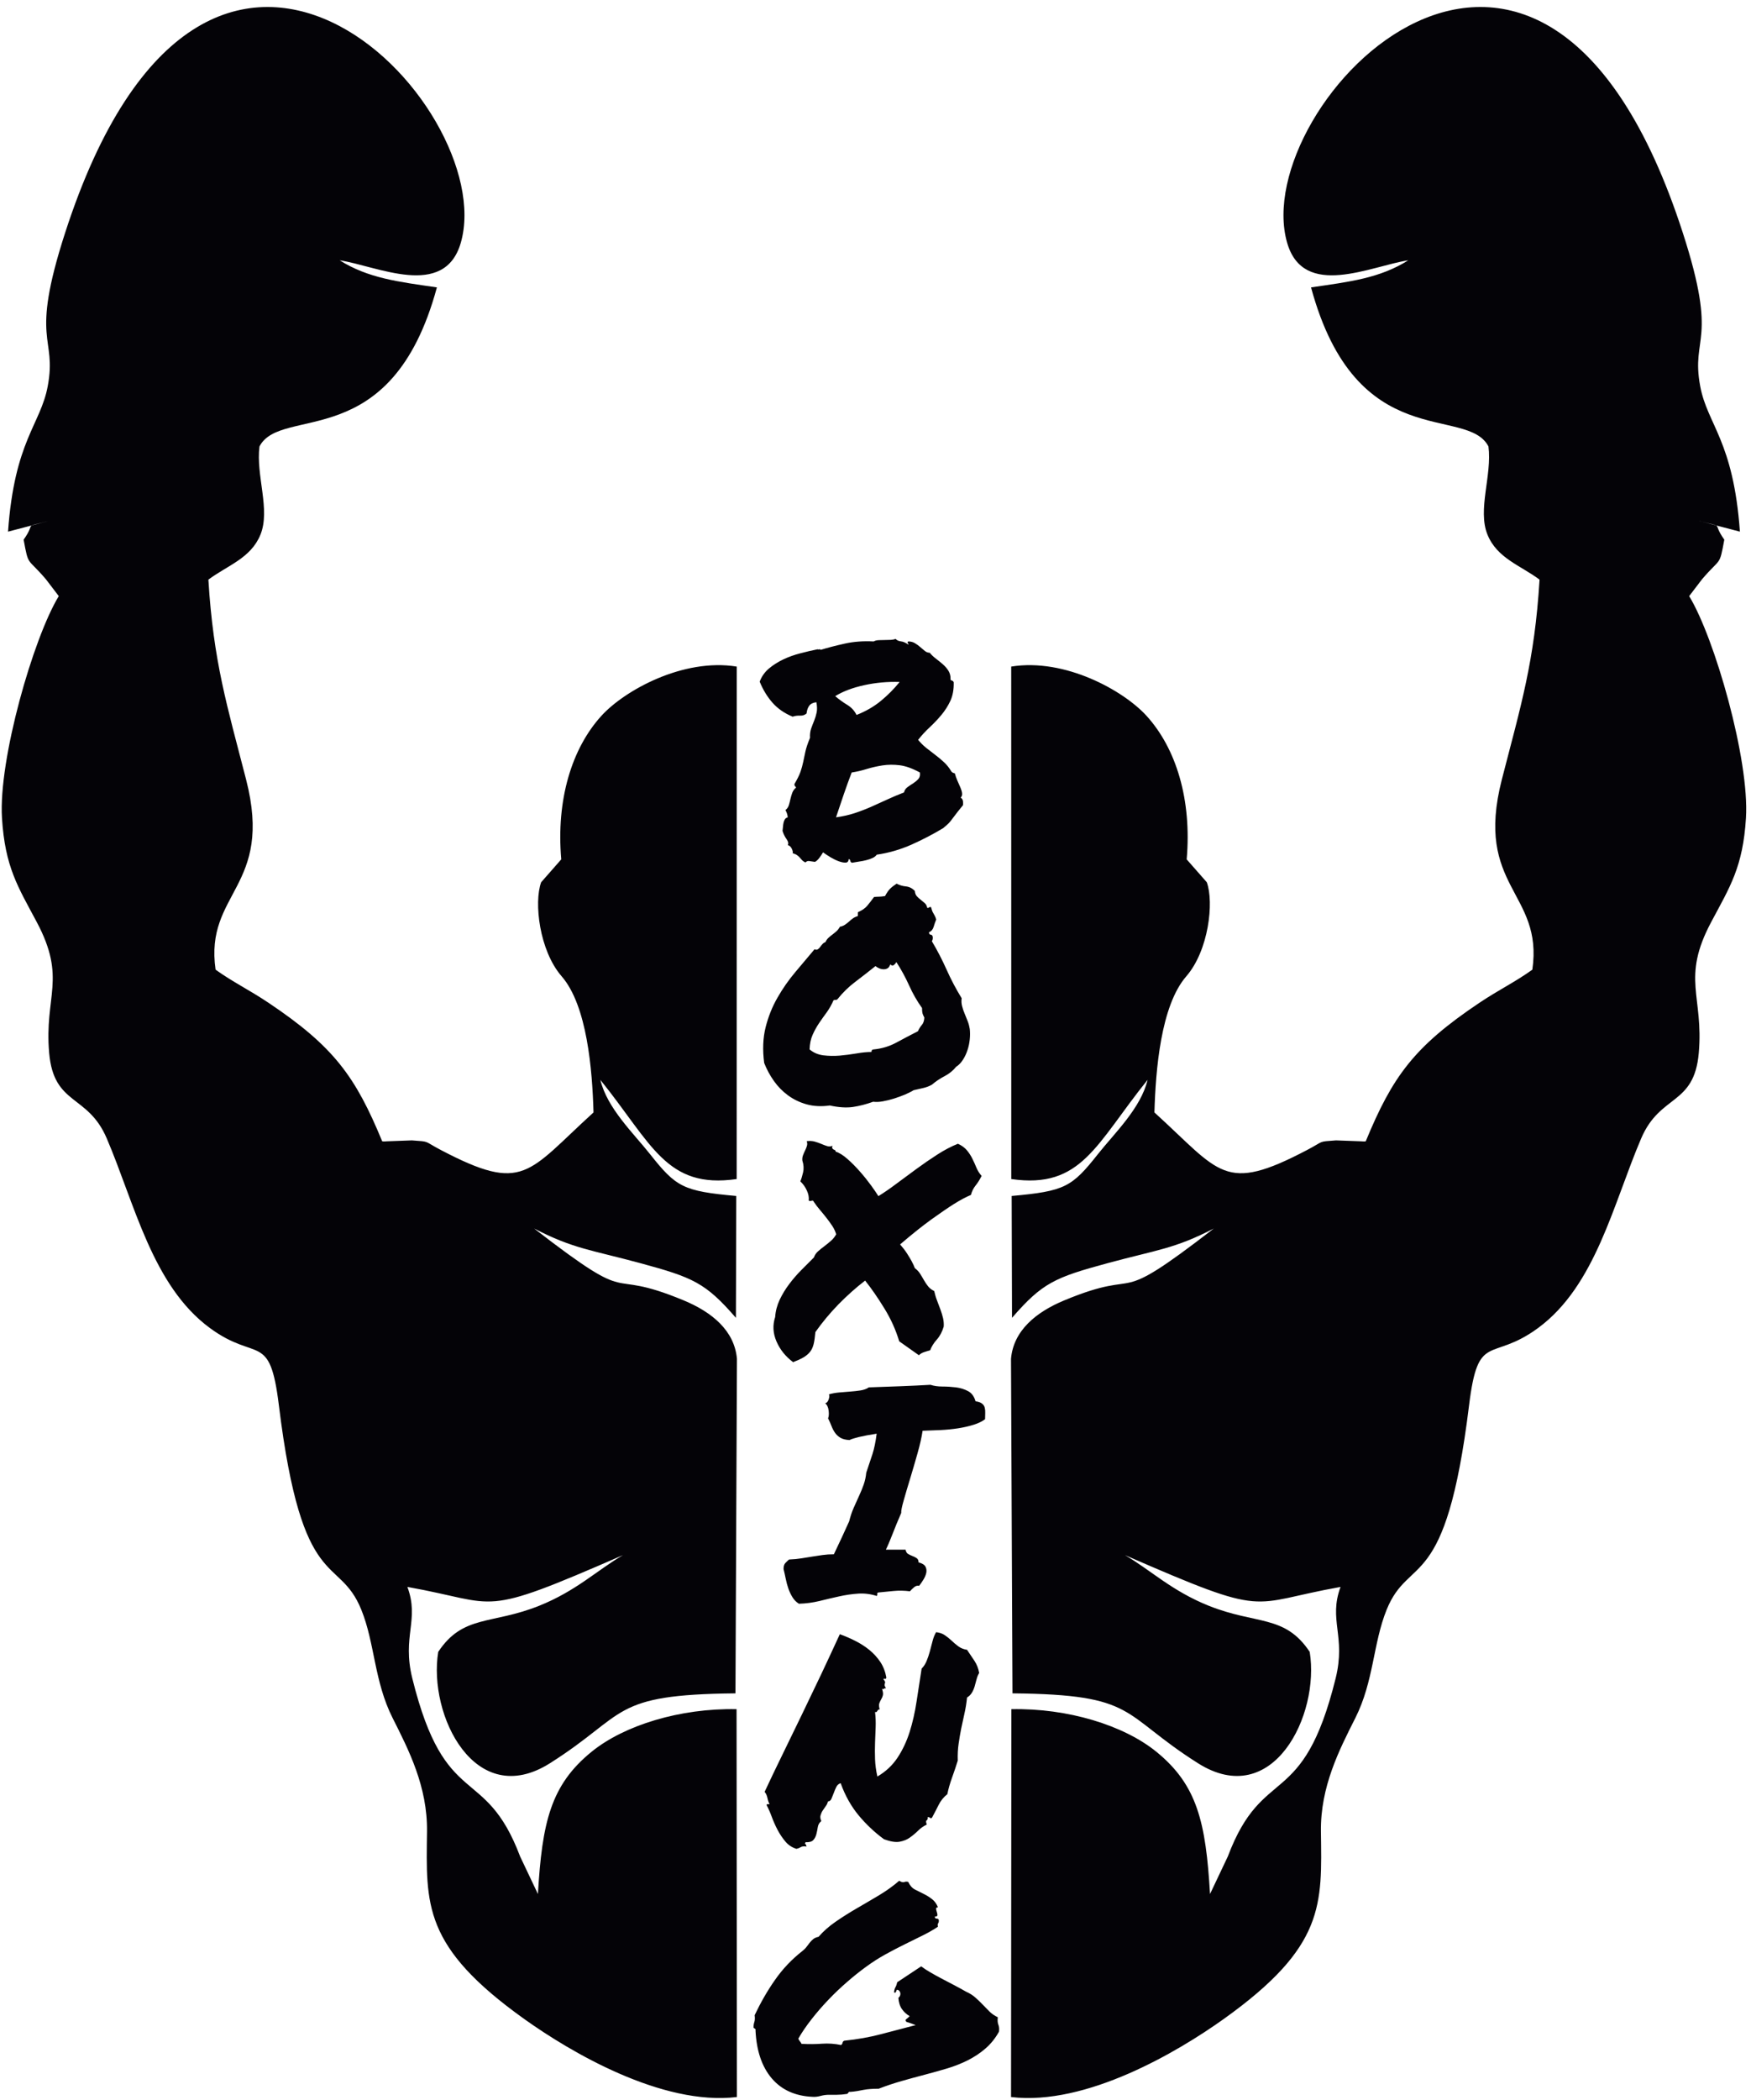
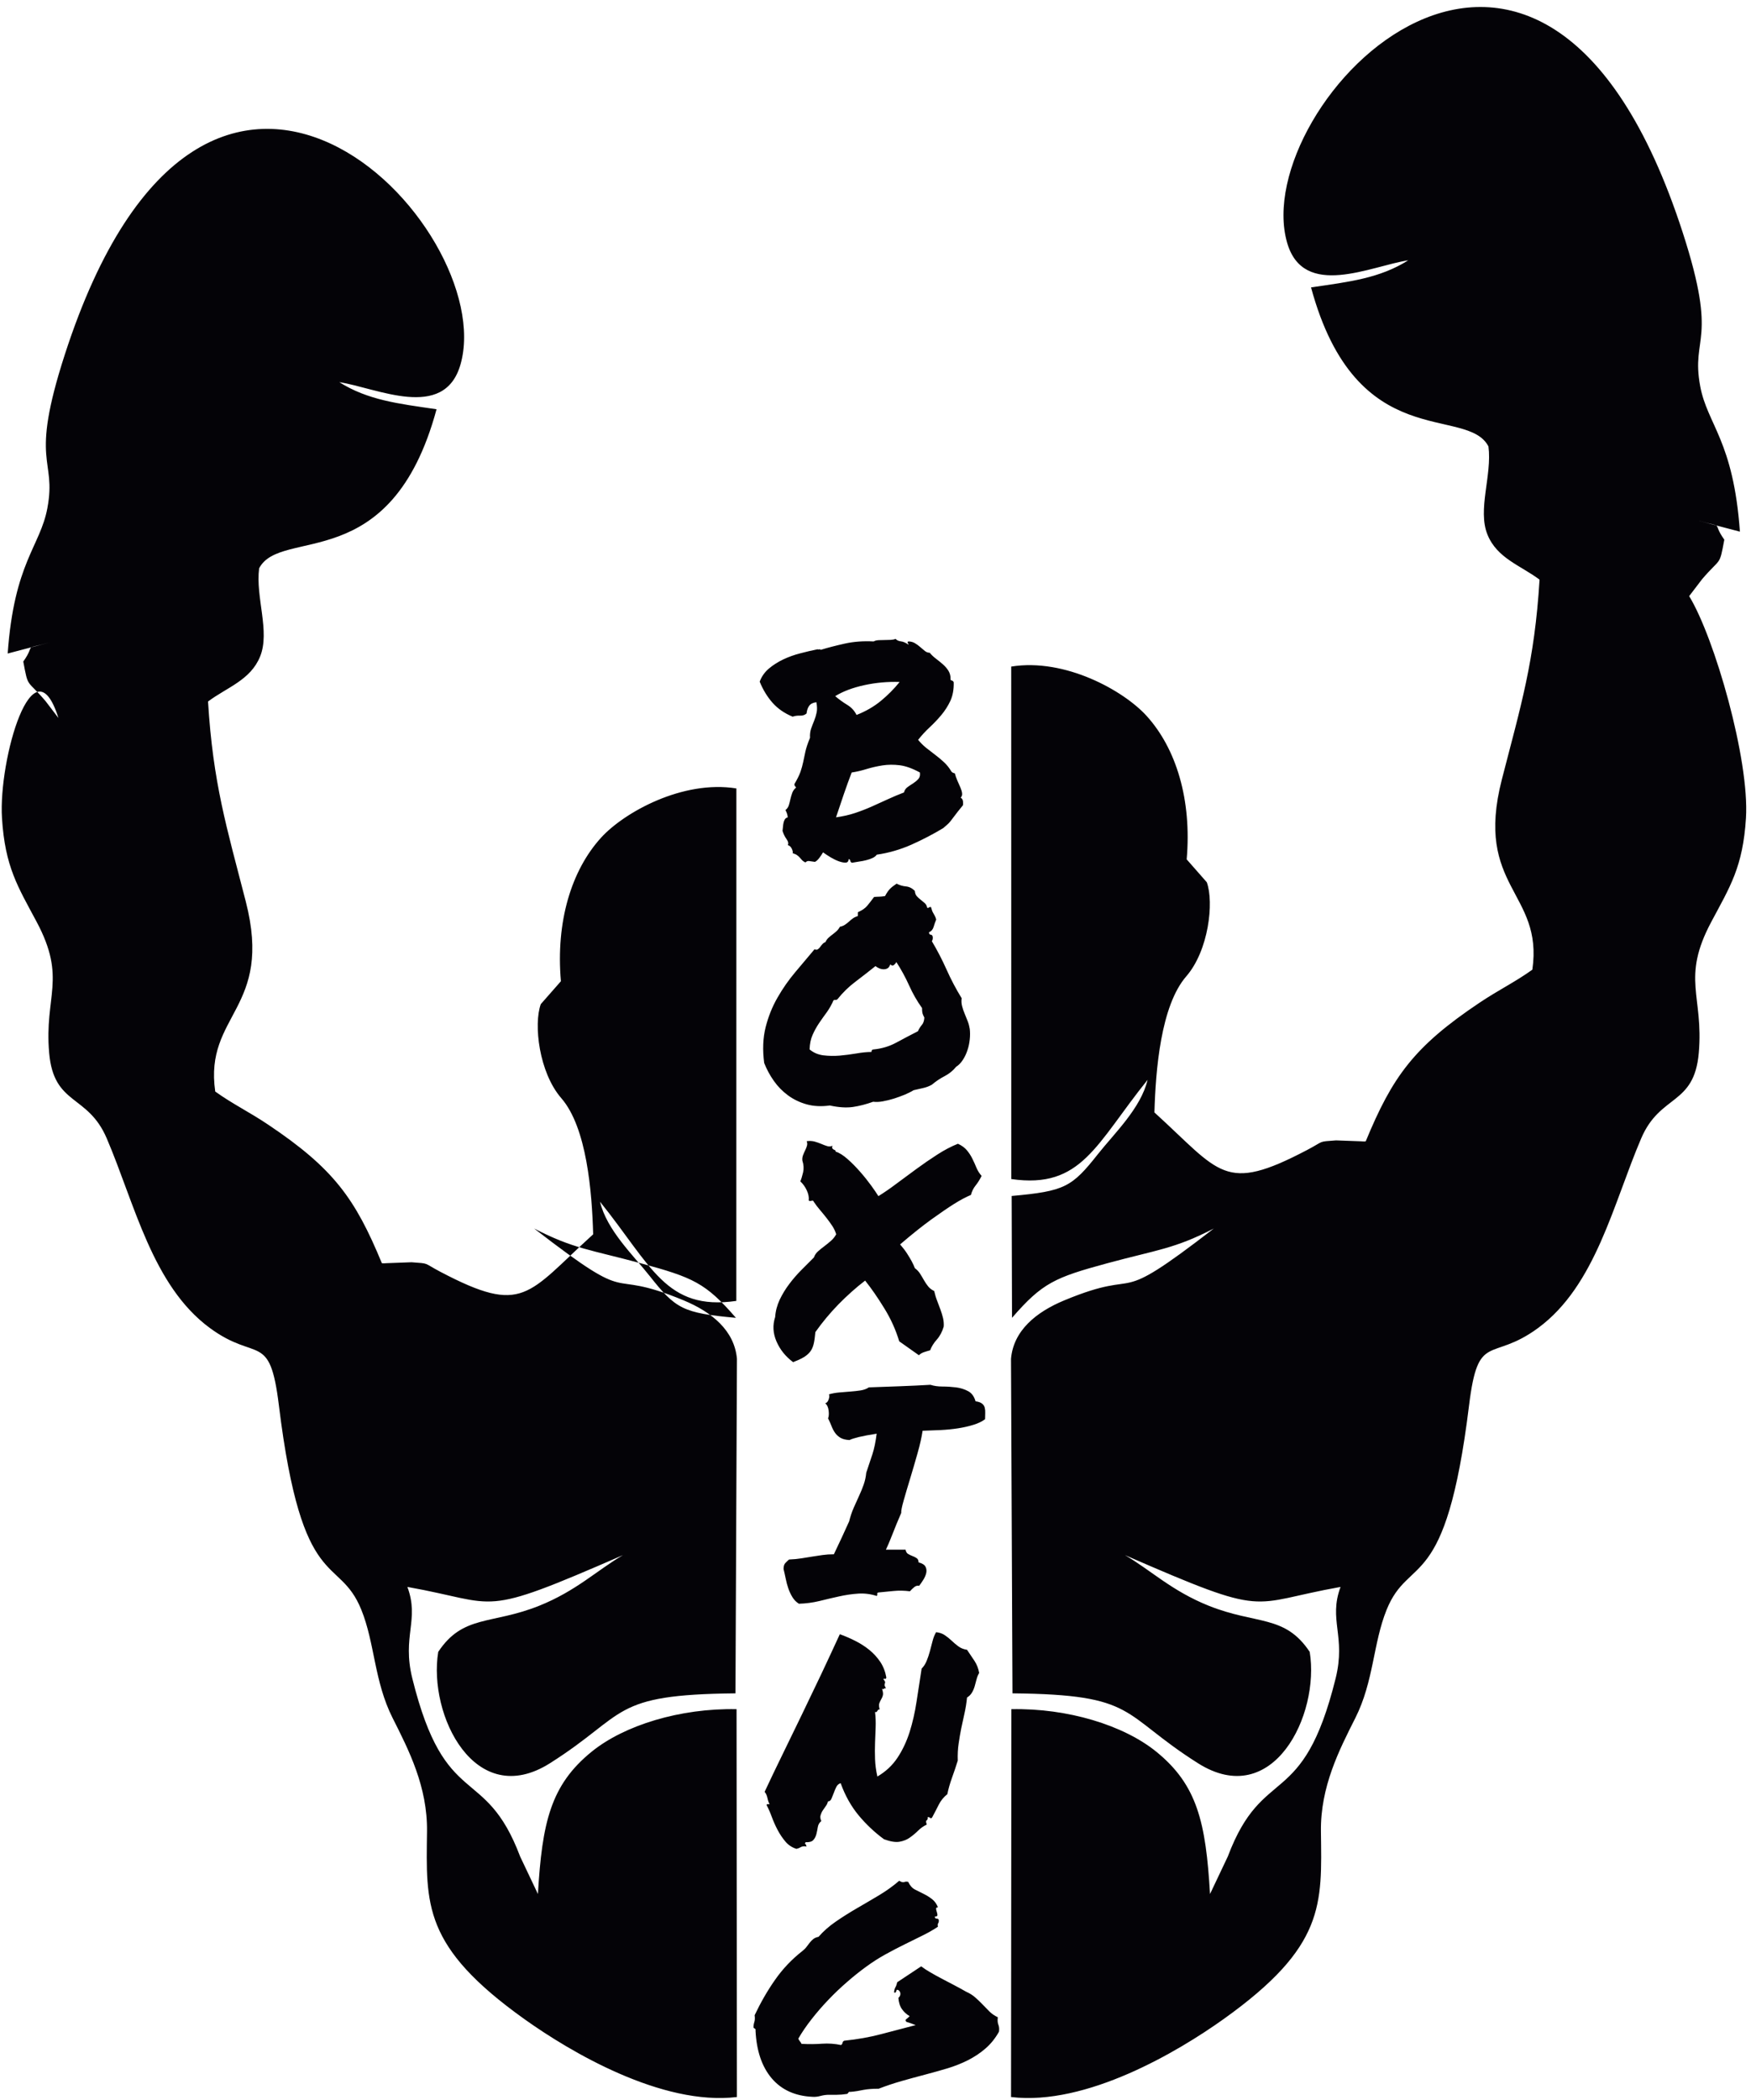
<svg xmlns="http://www.w3.org/2000/svg" xmlns:ns1="http://sodipodi.sourceforge.net/DTD/sodipodi-0.dtd" xmlns:ns2="http://www.inkscape.org/namespaces/inkscape" version="1.1" id="svg1" width="422.667" height="506.667" viewBox="0 0 422.667 506.667" ns1:docname="BOXE 5.eps">
  <defs id="defs1" />
  <ns1:namedview id="namedview1" pagecolor="#ffffff" bordercolor="#000000" borderopacity="0.25" ns2:showpageshadow="2" ns2:pageopacity="0.0" ns2:pagecheckerboard="0" ns2:deskcolor="#d1d1d1">
    <ns2:page x="0" y="0" ns2:label="1" id="page1" width="422.667" height="506.667" margin="0" bleed="0" />
  </ns1:namedview>
  <g id="g1" ns2:groupmode="layer" ns2:label="1">
-     <path id="path1" d="m 1834.9,1344.44 c 4.48,51.09 45.2,84.67 96.8,106.06 150.84,62.56 78.51,-18.78 271.25,130.3 -71.45,-37.01 -103.33,-38.6 -193.52,-63.07 -94.66,-25.68 -117.64,-35.42 -172.68,-98.97 l -0.63,221.08 c 96.34,8.71 109.15,16.03 156.38,75.74 30.04,37.97 78.11,83.51 90.27,134.9 -93.62,-116.19 -119.5,-198.43 -247.37,-179.93 l -0.11,929.71 c 97.87,15.77 204.01,-43.72 245.44,-89.19 54.15,-59.43 82.43,-152.64 73.02,-260.55 l 36.52,-41.56 c 13.29,-36.48 3.33,-123.94 -37.25,-170.64 -46.26,-53.23 -55.62,-169.78 -57.81,-246.92 120.24,-109.29 126.07,-147.36 276.89,-68.25 32.61,17.1 18.72,14.96 52.71,17.55 l 45.71,-1.69 c 1.68,-0.05 5.57,-0.65 8.22,0.04 48.4,117.19 87.45,171.65 206.12,251.14 35.55,23.82 64.05,37.15 96.26,60.19 20.3,140.79 -105.77,149.17 -55.35,345.06 34.55,134.24 59.35,213.81 68.43,362.54 -34.5,25.8 -76.94,38.61 -94.47,81.5 -18.57,45.47 8.53,107.52 1.72,160.14 -39.49,75.74 -239.38,-16.59 -322,288.56 70.05,10.12 124.75,16.61 176.49,49.12 -67.63,-10.18 -190.02,-71.24 -219.84,31.74 -72.28,249.66 460.68,813.22 718.07,18.25 65.15,-201.21 14.39,-186.11 31.58,-278.35 13.05,-69.98 60.33,-98.6 72.07,-263.91 l -77.14,20.25 c 53.07,-14.31 24.28,-0.26 48.84,-34.81 -9.18,-49.47 -5.86,-31.29 -40.38,-71.73 l -23.41,-30.65 c 46.32,-76.04 109.67,-296.8 103.08,-402.6 -5.55,-89.01 -28.95,-124.58 -63,-188.48 -55.01,-103.24 -13.51,-133.99 -22.65,-237.8 -8.45,-95.91 -69.85,-74.01 -104.43,-154.71 -50.89,-118.78 -82.75,-267.35 -187.17,-344.14 -85.84,-63.13 -108.7,-4.98 -125.31,-140.29 -42.4,-345.55 -108.45,-269.101 -149.67,-370.976 -24.63,-60.871 -23.15,-129.731 -56.79,-196.391 -29.2,-57.859 -63.4,-124.535 -62.39,-205.664 1.67,-132.84 8.03,-208.57 -176.67,-340.441 C 2137.62,87.258 1971.46,-11.18 1834.96,5.195 l 0.63,703.629 c 102.31,2.012 203.57,-29.054 262.82,-77.019 74.78,-60.547 90.08,-128.774 97.69,-258.328 l 32.28,68.058 c 64.03,169.695 135.71,81.129 195.7,323.172 19.02,76.742 -13.34,105.969 8.92,165.883 -170.48,-30.199 -125.68,-57.926 -391.26,57.703 47.21,-27.559 84.93,-64.973 152.03,-91.852 86.68,-34.714 138.15,-15.753 183.27,-83.691 18.67,-114.625 -66.79,-288.016 -202.8,-201.984 -142.01,89.816 -108.53,124.554 -336.67,126.754 z M 1367.55,131.031 c 0,3.852 0.54,7.344 1.61,10.477 0.98,3.137 1.16,7.168 0.45,12.09 10.93,23.019 23.19,44.511 37.07,64.215 13.8,19.789 30.28,37.164 49.53,52.21 3.14,2.508 5.73,5.016 7.61,7.61 1.97,2.687 3.86,5.195 5.82,7.613 1.88,2.512 4.12,4.66 6.54,6.629 2.42,1.879 5.55,3.223 9.4,3.941 8.78,10.118 19.26,19.344 31.53,27.762 12.27,8.418 24.98,16.477 38.33,24.18 13.25,7.699 26.69,15.492 40.12,23.551 13.44,8.062 25.61,16.839 36.45,26.242 3.85,-2.418 6.9,-3.223 9.22,-2.328 2.24,0.898 4.57,0.984 7.08,0.269 3.14,-6.625 7.25,-11.285 12.27,-13.879 5.1,-2.687 10.38,-5.285 15.76,-7.886 5.46,-2.684 10.48,-5.817 15.23,-9.489 4.74,-3.675 8.32,-8.597 10.74,-14.957 -2.42,0 -3.58,-0.898 -3.4,-2.597 0.18,-1.793 0.63,-3.672 1.34,-5.821 0.72,-2.062 1.08,-3.941 1.08,-5.73 0,-1.793 -1.62,-2.602 -4.75,-2.602 0,-2.504 1.25,-3.668 3.67,-3.668 2.42,0 3.68,-1.254 3.68,-3.672 0,-2.152 -0.45,-3.761 -1.35,-5.019 -0.89,-1.25 -0.99,-3.223 -0.27,-5.996 -8.33,-5.645 -17.73,-10.93 -28.03,-16.035 -10.3,-5.102 -21.14,-10.383 -32.51,-16.028 -11.37,-5.554 -22.92,-11.64 -34.66,-18.09 -11.73,-6.449 -23.37,-13.882 -34.92,-22.3 -11.56,-8.418 -23.2,-17.645 -34.84,-27.852 -11.73,-10.121 -23.02,-20.867 -33.85,-32.242 -10.93,-11.371 -21.05,-23.106 -30.45,-35.106 -9.5,-12.089 -17.56,-23.91 -24.18,-35.464 0.71,-1.7 1.7,-3.313 2.86,-4.746 1.25,-1.344 2.24,-2.958 2.96,-4.657 13.25,-0.718 25.7,-0.625 37.26,0.27 11.55,0.804 23.1,0 34.56,-2.418 1.44,1.074 2.33,2.418 2.69,4.211 0.36,1.785 1.34,2.953 3.13,3.668 23.74,2.418 46.03,6.359 66.63,11.82 20.6,5.375 41.65,10.93 62.96,16.481 -6.27,2.507 -11.91,4.39 -16.74,5.82 -2.16,2.062 -2.06,3.941 0.26,5.465 2.24,1.609 4.03,3.312 5.47,5.015 -5.55,3.133 -10.21,7.34 -13.89,12.625 -3.67,5.196 -5.91,12.004 -6.53,20.422 2.42,2.149 3.67,4.567 3.67,7.34 0,2.777 -1.25,5.105 -3.67,6.809 -1.79,0.714 -2.87,0.714 -3.22,0 -0.36,-0.629 -0.54,-1.344 -0.72,-2.059 -0.18,-0.719 -0.54,-1.434 -1.08,-2.062 -0.54,-0.715 -1.52,-0.715 -2.86,0 0.35,3.851 1.16,6.984 2.59,9.402 1.44,2.418 2.42,5.465 3.14,8.957 l 43.52,28.84 c 4.57,-3.492 10.21,-7.168 16.84,-11.016 6.63,-3.855 13.61,-7.703 20.96,-11.555 7.34,-3.851 14.86,-7.789 22.56,-11.82 7.71,-4.031 14.87,-7.973 21.58,-11.82 6.28,-2.778 11.65,-6.18 16.22,-10.211 4.57,-4.031 8.95,-8.242 13.16,-12.629 4.21,-4.297 8.33,-8.598 12.54,-12.809 4.21,-4.207 9.32,-7.699 15.23,-10.476 -0.72,-5.641 -0.36,-10.207 1.07,-13.699 1.43,-3.497 1.7,-7.704 1.07,-12.539 -6.71,-11.911 -14.68,-21.946 -24.18,-30.18 -9.4,-8.242 -20.06,-15.316 -31.7,-21.316 -11.73,-5.91 -24.27,-10.926 -37.53,-14.957 -13.34,-3.941 -26.95,-7.789 -40.92,-11.465 -14.06,-3.668 -28.12,-7.519 -42.27,-11.551 -14.15,-4.031 -28.12,-8.688 -41.74,-13.969 -5.91,0 -11.01,-0.18 -15.22,-0.539 -4.21,-0.27 -8.24,-0.805 -12.09,-1.52 -3.85,-0.719 -7.7,-1.438 -11.46,-2.152 -3.85,-0.625 -8.06,-1.164 -12.63,-1.524 -1.8,0.359 -2.87,0 -3.4,-1.074 -0.54,-1.074 -1.35,-1.879 -2.42,-2.598 -6.99,-1.074 -13.26,-1.609 -18.81,-1.609 -5.64,0 -10.39,0 -14.24,0 -4.84,0 -9.94,-0.629 -15.22,-2.059 -5.2,-1.434 -10.12,-1.973 -14.69,-1.613 -31.44,1.43 -56.15,12.629 -73.98,33.586 -17.82,21.043 -27.58,49.879 -29.37,86.598 0.36,1.789 0,2.867 -1.08,3.402 -0.98,0.54 -1.87,1.168 -2.59,1.883 z m 123.09,374.805 c -3.49,-2.773 -5.64,-6.356 -6.35,-10.746 -0.72,-4.387 -1.53,-8.688 -2.6,-12.899 -1.08,-4.207 -2.87,-7.789 -5.55,-10.746 -2.6,-2.953 -7.26,-4.297 -13.89,-3.937 -1.34,-1.703 -1.61,-2.778 -0.8,-3.137 0.89,-0.355 1.7,-1.969 2.41,-4.746 -4.92,0.719 -8.41,0.359 -10.47,-1.074 -2.15,-1.344 -4.75,-2.418 -7.88,-3.133 -8.06,2.504 -14.78,6.895 -20.24,13.434 -5.38,6.449 -10.13,13.523 -14.15,21.226 -4.03,7.699 -7.53,15.582 -10.48,23.641 -2.96,8.058 -6.09,15.043 -9.23,20.957 0,1.433 0.63,2.058 1.89,1.879 1.16,-0.176 2.32,-0.27 3.4,-0.27 -1.79,3.492 -3.05,7.434 -3.94,11.735 -0.9,4.386 -2.6,7.972 -5.02,10.835 10.12,21.672 20.96,44.329 32.51,67.887 11.55,23.641 23.2,47.641 34.93,71.91 11.73,24.36 23.46,48.809 35.2,73.438 11.64,24.719 22.92,48.898 33.85,72.719 9.76,-3.493 19.25,-7.61 28.57,-12.36 9.22,-4.656 17.73,-10.207 25.43,-16.476 7.7,-6.36 14.24,-13.614 19.7,-21.762 5.37,-8.238 8.96,-17.641 10.75,-28.121 -0.72,-2.059 -1.61,-2.777 -2.6,-2.059 -1.07,0.625 -1.97,0.356 -2.69,-1.074 1.8,-2.152 2.78,-3.582 2.96,-4.48 0.18,-0.895 0.09,-1.7 -0.27,-2.594 -0.36,-0.899 -0.53,-2.063 -0.53,-3.406 0,-1.43 0.89,-3.313 2.59,-5.825 -1.7,0.364 -2.95,0.094 -3.67,-0.804 -0.72,-0.805 -1.88,-0.895 -3.67,-0.176 1.79,-4.926 2.24,-8.777 1.61,-11.555 -0.72,-2.867 -1.79,-5.371 -3.23,-7.613 -1.34,-2.328 -2.5,-4.746 -3.39,-7.344 -0.81,-2.687 -0.54,-6.265 0.8,-10.746 -1.34,0 -2.33,-0.269 -2.87,-0.805 -0.53,-0.539 -0.98,-1.164 -1.34,-1.882 -0.36,-0.715 -0.81,-1.25 -1.25,-1.789 -0.54,-0.536 -1.52,-0.629 -2.96,-0.27 1.08,-9.133 1.44,-18.27 1.08,-27.582 -0.36,-9.223 -0.72,-18.719 -1.08,-28.301 -0.36,-9.672 -0.36,-19.523 0,-29.64 0.36,-10.211 1.79,-20.692 4.21,-31.528 15.05,8.778 27.23,20.149 36.54,34.121 9.22,13.969 16.56,29.555 22.03,46.75 5.37,17.106 9.58,35.465 12.54,55.078 2.95,19.614 6.09,39.497 9.22,59.821 3.85,3.851 6.9,8.511 9.14,14.152 2.33,5.551 4.2,11.375 5.82,17.285 1.52,6 3.13,12 4.74,18.09 1.53,6.18 3.68,11.645 6.54,16.566 6.27,-0.714 11.64,-2.507 15.94,-5.55 4.39,-2.957 8.51,-6.27 12.36,-9.942 3.85,-3.672 7.88,-7.074 12.09,-10.211 4.21,-3.132 9.41,-5.281 15.77,-6.265 4.83,-7.074 9.4,-13.793 13.6,-20.242 4.22,-6.446 6.99,-13.7 8.43,-21.762 -2.15,-3.492 -3.68,-7.344 -4.75,-11.551 -1.08,-4.211 -2.15,-8.418 -3.41,-12.629 -1.25,-4.211 -2.86,-8.062 -5.01,-11.555 -2.06,-3.492 -5.01,-6.449 -8.86,-8.867 -1.08,-10.476 -2.69,-20.328 -4.75,-29.371 -2.06,-9.137 -4.03,-18.09 -5.82,-26.781 -1.7,-8.774 -3.32,-17.82 -4.66,-27.313 -1.43,-9.402 -1.97,-19.793 -1.61,-30.984 -3.14,-10.121 -6.63,-20.512 -10.48,-31.168 -3.85,-10.656 -6.63,-20.598 -8.42,-29.641 -6.63,-5.285 -11.91,-11.734 -15.76,-19.437 -3.85,-7.699 -7.79,-15.402 -12,-23.106 -1.79,-1.433 -2.87,-1.609 -3.14,-0.804 -0.35,0.894 -1.97,1.519 -4.74,1.879 0.36,-3.133 -0.27,-5.196 -1.88,-6.09 -1.53,-0.805 -1.44,-3.402 0.26,-7.61 -5.91,-2.777 -11.19,-6.449 -15.75,-11.015 -4.48,-4.481 -9.5,-8.692 -14.96,-12.539 -5.38,-3.852 -11.65,-6.36 -18.81,-7.613 -7.25,-1.254 -16.57,0.269 -28.12,4.476 -17.11,12.539 -32.51,27.047 -46.21,43.527 -13.62,16.477 -24.45,35.821 -32.51,58.211 -3.5,-0.984 -6.09,-3.316 -7.88,-6.808 -1.7,-3.492 -3.32,-7.16 -4.66,-11.016 -1.43,-3.848 -2.87,-7.34 -4.21,-10.476 -1.43,-3.133 -3.49,-4.747 -6.36,-4.747 -0.62,-3.132 -1.97,-6 -3.94,-8.597 -1.88,-2.684 -3.76,-5.285 -5.46,-7.879 -1.79,-2.688 -3.04,-5.555 -3.94,-8.688 -0.9,-3.136 -0.45,-6.628 1.34,-10.48 z m -40.7,394.242 c -4.92,3.133 -8.87,7.164 -11.82,12.09 -2.96,4.836 -5.46,10.121 -7.35,15.672 -1.97,5.644 -3.49,11.461 -4.74,17.64 -1.26,6.094 -2.51,11.915 -3.94,17.555 0,4.926 1.07,8.508 3.13,10.746 2.15,2.242 4.39,4.481 6.81,6.539 8.42,0.36 15.94,1.075 22.56,2.153 6.72,0.98 13.17,2.054 19.44,3.132 6.36,0.985 12.63,1.969 18.9,2.864 6.27,0.894 13.16,1.344 20.5,1.344 5.2,10.837 10.12,21.227 14.69,31.167 4.48,10.03 8.87,19.52 13.08,28.66 2.15,8.68 4.83,16.83 8.15,24.36 3.31,7.52 6.54,14.68 9.67,21.49 3.22,6.81 6,13.71 8.42,20.51 2.42,6.8 4.03,14.06 4.74,21.76 4.21,12.27 7.98,23.56 11.29,33.85 3.31,10.3 5.82,22.66 7.61,36.99 -13.34,-2.06 -24,-4.12 -32.06,-6 -7.97,-1.97 -13.79,-3.76 -17.29,-5.55 -6.98,0.36 -12.53,1.79 -16.56,4.21 -3.94,2.42 -7.26,5.46 -9.67,8.95 -2.42,3.49 -4.57,7.52 -6.28,12 -1.78,4.57 -3.84,9.32 -6.35,14.24 1.43,3.14 1.79,7.71 1.07,13.89 -0.71,6.09 -2.78,10.56 -6.27,13.34 2.78,0.71 4.93,3.04 6.27,7.07 1.44,4.03 1.61,7.08 0.54,9.23 5.91,1.7 12.27,2.86 18.9,3.4 6.62,0.54 13.16,1.07 19.7,1.61 6.45,0.45 12.62,1.17 18.63,2.06 5.9,0.9 11.01,2.69 15.22,5.56 18.18,0.62 37.17,1.34 56.87,2.05 19.79,0.72 38.06,1.62 54.9,2.6 6.27,-2.06 13.52,-3.13 21.76,-3.13 8.24,0 16.39,-0.54 24.63,-1.52 8.24,-1.08 15.58,-3.41 22.03,-6.9 6.54,-3.49 10.92,-9.58 13.43,-18.36 5.2,-0.72 9.14,-2.06 11.83,-4.21 2.59,-2.06 4.2,-4.57 4.92,-7.61 0.72,-2.96 0.99,-6.27 0.81,-9.94 -0.18,-3.68 -0.27,-7.25 -0.27,-10.75 -5.56,-4.21 -12.72,-7.61 -21.23,-10.21 -8.59,-2.68 -17.91,-4.75 -28.12,-6.36 -10.12,-1.52 -20.69,-2.59 -31.7,-3.13 -11.02,-0.54 -21.76,-0.9 -32.33,-1.25 -1.71,-11.56 -4.75,-25.17 -9.14,-40.66 -4.39,-15.59 -8.86,-30.81 -13.34,-45.68 -4.57,-14.86 -8.51,-28.21 -11.82,-39.94 -3.32,-11.65 -4.84,-19.25 -4.48,-22.75 -3.5,-8.06 -6.36,-14.86 -8.69,-20.5 -2.24,-5.56 -4.38,-10.84 -6.27,-15.77 -1.97,-4.84 -3.85,-9.67 -5.82,-14.41 -1.88,-4.75 -4.21,-10.04 -7.07,-16.035 h 35.73 c 0.72,-3.852 2.24,-6.45 4.66,-7.793 2.5,-1.434 5.1,-2.688 7.88,-3.762 2.86,-0.985 5.37,-2.328 7.61,-3.852 2.33,-1.609 3.4,-4.121 3.4,-7.613 6.72,-1.789 10.84,-4.387 12.63,-7.879 1.8,-3.492 2.15,-7.254 1.35,-11.285 -0.9,-4.031 -2.69,-8.148 -5.29,-12.359 -2.6,-4.207 -5.19,-7.879 -7.61,-11.016 -3.14,0.719 -6.09,-0.09 -8.87,-2.324 -2.86,-2.332 -5.46,-4.84 -7.88,-7.617 -10.21,1.343 -20.15,1.523 -29.91,0.539 -9.85,-1.075 -18.9,-1.969 -27.32,-2.688 -1.78,-0.359 -2.41,-1.254 -2.05,-2.863 0.27,-1.613 0,-2.688 -1.08,-3.406 -10.84,3.492 -21.94,4.925 -33.31,4.211 -11.38,-0.719 -22.93,-2.418 -34.66,-5.016 -11.73,-2.598 -23.73,-5.375 -35.91,-8.418 -12.27,-2.953 -24.72,-4.566 -37.26,-4.926 z m -10.48,438.302 c -13.7,10.12 -23.73,22.66 -30.18,37.53 -6.45,14.86 -7.25,29.64 -2.42,44.32 0.72,10.84 3.5,21.23 8.15,31.26 4.75,9.94 10.48,19.43 17.38,28.57 6.8,9.05 14.24,17.64 22.3,25.7 7.97,8.06 15.49,15.59 22.56,22.57 1.35,4.21 3.86,7.88 7.35,11.02 3.49,3.13 7.25,6.18 11.28,9.13 4.03,3.05 7.97,6.27 12,9.76 4.03,3.49 7.26,7.53 9.76,12.09 -1.43,4.84 -3.67,9.76 -6.8,14.69 -3.23,4.84 -6.72,9.76 -10.57,14.69 -3.85,4.83 -7.79,9.76 -12,14.68 -4.21,4.93 -8.06,9.95 -11.56,15.23 -0.35,1.7 -1.69,2.24 -3.93,1.52 -2.33,-0.62 -3.94,-0.53 -5.02,0.54 0.72,5.64 -0.45,11.64 -3.4,18.09 -2.96,6.53 -6.9,12 -11.82,16.57 1.79,4.21 3.4,9.58 5.01,16.3 1.52,6.63 1.16,13.79 -1.34,21.49 -0.36,3.5 0.09,6.81 1.34,9.94 1.25,3.14 2.51,6.18 3.94,8.96 1.35,2.77 2.42,5.46 3.14,8.15 0.71,2.59 0.53,5.28 -0.54,8.06 5.28,0.71 10.03,0.44 14.42,-0.72 4.38,-1.25 8.42,-2.68 12.09,-4.21 3.67,-1.61 7.17,-2.95 10.48,-3.94 3.31,-1.07 6.53,-0.9 9.76,0.54 -0.72,-2.15 -0.81,-3.59 -0.27,-4.48 0.54,-0.89 1.16,-1.61 2.06,-2.15 0.89,-0.45 1.79,-0.89 2.6,-1.25 0.89,-0.36 1.34,-1.26 1.34,-2.69 6.63,-2.06 13.88,-6.63 21.76,-13.61 7.88,-6.99 15.49,-14.69 22.84,-23.11 7.35,-8.33 13.97,-16.66 19.97,-24.9 5.91,-8.23 10.3,-14.59 13.07,-19.16 10.22,6.27 21.14,13.79 32.78,22.57 11.74,8.78 23.83,17.64 36.28,26.78 12.36,9.04 24.98,17.73 37.78,25.97 12.72,8.24 25.26,14.78 37.53,19.7 6.99,-3.22 12.45,-7.16 16.48,-12.09 4.03,-4.93 7.34,-10.03 9.94,-15.49 2.69,-5.47 5.11,-10.84 7.34,-16.3 2.33,-5.38 5.37,-10.21 9.23,-14.42 -3.49,-6.99 -7.17,-12.81 -11.02,-17.56 -3.85,-4.74 -6.62,-10.38 -8.42,-17.01 -8.68,-3.58 -19.25,-9.14 -31.43,-16.84 -10.48,-6.62 -23.82,-15.76 -39.94,-27.31 -16.03,-11.56 -35.11,-26.69 -57.14,-45.59 5.2,-6 9.49,-11.55 12.81,-16.83 3.31,-5.29 6.09,-9.76 8.15,-13.62 2.42,-4.56 4.38,-8.77 5.82,-12.63 3.76,-2.77 6.98,-6.08 9.4,-9.93 2.42,-3.85 4.84,-7.8 7.08,-11.83 2.24,-4.02 4.83,-7.79 7.61,-11.28 2.78,-3.49 6.45,-6.27 11.01,-8.42 1.44,-6.27 3.14,-12.18 5.29,-17.55 2.06,-5.46 4.12,-10.75 6,-16.03 1.97,-5.2 3.49,-10.39 4.75,-15.49 1.16,-5.02 1.6,-10.22 1.25,-15.41 -2.78,-9.49 -6.99,-17.37 -12.54,-23.64 -5.64,-6.27 -9.67,-12.81 -12.09,-19.43 -3.85,-1.08 -7.61,-2.16 -11.28,-3.41 -3.67,-1.26 -6.72,-3.04 -9.14,-5.55 l -35.73,25.25 c -6.27,20.96 -15.4,41.11 -27.32,60.28 -11.82,19.25 -23.37,35.91 -34.56,49.88 -16.84,-12.9 -32.87,-27.31 -48.28,-42.99 -15.4,-15.76 -29.37,-32.6 -42,-50.42 -0.72,-8.69 -1.79,-16.03 -3.14,-21.76 -1.42,-5.73 -3.66,-10.57 -6.8,-14.42 -3.22,-3.85 -7.16,-7.17 -12.09,-9.94 -4.93,-2.87 -11.02,-5.64 -18.36,-8.42 z m 66.59,465.62 c -15.41,-2.15 -29.37,-1.43 -42,2.06 -12.54,3.49 -23.83,8.95 -33.86,16.3 -9.94,7.34 -18.53,16.03 -25.7,26.24 -7.16,10.12 -12.99,20.95 -17.55,32.51 -3.14,23.82 -2.24,45.4 2.6,64.84 4.92,19.34 12.09,37.34 21.58,53.73 9.4,16.48 20.15,31.88 32.24,46.21 12.09,14.33 23.73,28.12 34.93,41.47 2.41,-1.08 4.38,-1.08 6,0 1.61,0.98 2.95,2.41 4.21,4.21 1.25,1.7 2.59,3.49 4.2,5.19 1.53,1.79 3.41,2.95 5.47,3.67 1.43,3.14 3.22,5.82 5.55,7.88 2.24,2.06 4.74,4.12 7.34,6 2.6,1.97 5.02,3.94 7.35,6.09 2.23,2.06 4.3,4.75 6,7.89 3.49,0.62 6.54,1.87 9.22,3.66 2.6,1.71 5.01,3.68 7.35,5.74 2.23,2.15 4.65,4.03 7.07,5.82 2.42,1.7 5.37,3.13 8.86,4.21 v 6.8 c 7.71,3.5 13.35,7.35 16.84,11.56 3.5,4.12 7.7,9.58 12.63,16.21 3.85,0.35 6.89,0.53 9.14,0.53 2.32,0 5.91,0.36 10.74,1.08 3.13,5.91 6.18,10.3 8.96,13.07 2.77,2.87 6.8,6 12.09,9.49 5.19,-2.77 10.83,-4.47 16.74,-5.01 6,-0.54 11.38,-3.22 16.31,-8.15 0.35,-4.21 1.52,-7.43 3.66,-9.67 2.07,-2.33 4.39,-4.39 6.81,-6.27 2.42,-1.97 4.93,-3.94 7.35,-6.09 2.41,-2.06 4.03,-5.01 4.74,-8.87 1.71,0 2.87,0.27 3.4,0.99 0.54,0.72 1.62,0.9 3.41,0.54 0.72,-2.78 1.43,-5.11 2.06,-6.81 0.71,-1.79 1.52,-3.32 2.42,-4.74 0.8,-1.35 1.7,-2.96 2.59,-4.75 0.9,-1.7 1.7,-3.76 2.33,-6.27 -1.7,-4.21 -3.31,-8.6 -4.66,-13.34 -1.43,-4.75 -4.2,-7.98 -8.41,-9.77 0,-2.77 1.07,-4.2 3.13,-4.39 2.06,-0.18 3.31,-1.52 3.67,-3.94 0.36,-3.22 -0.18,-5.81 -1.61,-7.88 9.85,-16.47 18.72,-33.67 26.78,-51.67 8.06,-18.09 17.19,-35.28 27.31,-51.76 -0.71,-4.84 -0.44,-9.68 0.81,-14.42 1.17,-4.66 2.78,-9.32 4.74,-13.89 1.89,-4.56 3.77,-9.13 5.47,-13.6 1.79,-4.57 2.95,-9.14 3.67,-13.71 0.72,-5.91 0.72,-12.27 0,-19.17 -0.72,-6.8 -2.06,-13.34 -4.21,-19.61 -2.06,-6.35 -4.84,-12.18 -8.42,-17.64 -3.49,-5.37 -7.52,-9.49 -12,-12.27 -5.64,-6.99 -12.63,-12.72 -21.04,-17.1 -8.33,-4.31 -16.03,-9.5 -23.11,-15.5 -4.84,-2.77 -10.12,-4.74 -15.67,-6 -5.64,-1.25 -11.37,-2.5 -17.38,-3.94 -4.47,-2.78 -9.93,-5.46 -16.21,-8.15 -6.35,-2.6 -12.8,-4.92 -19.43,-7.07 -6.63,-2.06 -13.35,-3.76 -19.97,-4.93 -6.63,-1.25 -12.54,-1.52 -17.82,-0.81 -12.63,-4.56 -24.81,-7.7 -36.72,-9.49 -11.91,-1.7 -25.88,-0.81 -42,2.69 z m 6.8,190.93 c -3.49,-7.97 -7.61,-15.22 -12.26,-21.76 -4.75,-6.45 -9.41,-12.98 -13.98,-19.7 -4.47,-6.63 -8.41,-13.7 -11.73,-21.23 -3.4,-7.52 -5.19,-16.3 -5.55,-26.51 6.98,-5.91 15.31,-9.49 24.9,-10.74 9.67,-1.17 19.52,-1.35 29.64,-0.54 10.21,0.9 20.33,2.24 30.45,3.94 10.12,1.79 19.25,2.69 27.31,2.69 0,3.13 1.44,4.65 4.21,4.65 14.69,1.44 28.3,5.56 40.93,12.36 12.54,6.81 25.7,13.71 39.32,20.69 1.79,4.21 4.03,7.88 6.8,11.11 2.87,3.13 4.39,7.61 4.75,13.61 -1.71,3.13 -2.87,5.73 -3.41,7.88 -0.53,2.06 -0.8,5.19 -0.8,9.4 -9.05,12.63 -16.93,26.33 -23.55,41.2 -6.72,14.87 -14.42,28.93 -23.11,42.27 -0.72,-1.79 -2.15,-3.49 -4.21,-5.28 -2.06,-1.7 -4.38,-1.34 -6.81,1.07 -1.07,-3.49 -2.68,-5.82 -4.74,-7.07 -2.06,-1.26 -4.48,-1.88 -7.08,-1.88 -2.59,0 -5.28,0.54 -7.88,1.61 -2.59,1.07 -5.01,2.42 -7.07,4.21 -12.27,-9.86 -24.45,-19.26 -36.45,-28.39 -12.09,-9.05 -23.02,-19.71 -32.78,-31.97 -1.79,-1.08 -2.87,-1.44 -3.22,-1.08 -0.36,0.36 -1.53,0.18 -3.68,-0.54 z m -74.24,514.43 c -14.68,6 -26.77,14.33 -36.45,25.16 -9.58,10.84 -17.37,23.65 -23.37,38.34 3.49,9.49 9.14,17.37 16.84,23.91 7.7,6.44 16.38,11.91 25.97,16.48 9.58,4.56 19.88,8.23 30.71,11.01 10.84,2.87 21.32,5.29 31.44,7.34 2.15,-0.62 3.13,-0.62 3.13,0 0,0.72 0.9,0.36 2.69,-0.98 12.54,3.85 27.05,7.61 43.52,11.28 16.48,3.67 33.95,4.93 52.48,3.94 2.42,1.35 5.47,2.15 8.96,2.33 3.49,0.18 7.17,0.27 11.02,0.27 3.85,0 7.52,0.09 11.01,0.27 3.49,0.18 6.45,0.81 8.87,1.79 2.15,-2.42 5.28,-3.94 9.49,-4.48 4.21,-0.45 8.51,-2.32 13.08,-5.46 1.43,-0.36 1.43,0.27 0,1.79 -1.35,1.61 -1.17,2.78 0.53,3.49 4.57,0 8.6,-1.07 12.09,-3.22 3.49,-2.06 6.72,-4.39 9.67,-7.07 2.96,-2.6 5.83,-4.93 8.42,-7.08 2.6,-2.06 5.56,-3.13 8.69,-3.13 3.14,-3.86 6.9,-7.44 11.29,-10.75 4.38,-3.31 8.5,-6.72 12.53,-10.21 4.03,-3.49 7.35,-7.34 10.03,-11.56 2.6,-4.2 3.94,-8.95 3.94,-14.14 -0.35,-2.15 0.27,-3.41 2.06,-3.68 1.8,-0.35 2.96,-1.43 3.68,-3.22 0.36,-12.9 -1.71,-24.09 -6,-33.58 -4.39,-9.41 -9.95,-18.09 -16.57,-25.97 -6.63,-7.89 -13.7,-15.32 -21.23,-22.3 -7.52,-6.99 -14.42,-14.51 -20.77,-22.57 4.2,-5.2 9.04,-10.03 14.41,-14.42 5.47,-4.39 11.02,-8.6 16.57,-12.81 5.64,-4.21 10.93,-8.68 16.03,-13.43 5.02,-4.66 9.32,-10.03 12.81,-15.94 1.07,-2.15 3.31,-3.5 6.8,-4.21 1.08,-4.21 2.6,-8.51 4.48,-12.9 1.97,-4.39 3.77,-8.6 5.56,-12.63 1.7,-3.94 2.77,-7.52 3.13,-10.74 0.36,-3.14 -0.54,-5.73 -2.6,-7.8 2.42,-1.43 3.85,-3.67 4.21,-6.62 0.27,-2.96 0.27,-5.28 0,-7.07 -7.7,-9.41 -12.98,-16.13 -15.76,-19.98 -2.87,-3.85 -4.93,-6.63 -6.36,-8.33 -1.34,-1.79 -2.77,-3.31 -4.12,-4.74 -1.43,-1.44 -4.56,-4.21 -9.49,-8.42 -18.54,-11.19 -37.88,-21.23 -57.94,-30.18 -20.16,-8.87 -41.02,-14.96 -62.78,-18.09 -1.7,-2.42 -4.21,-4.48 -7.61,-6 -3.32,-1.62 -7.08,-2.87 -11.29,-3.94 -4.12,-1.08 -8.6,-1.97 -13.34,-2.6 -4.75,-0.72 -8.96,-1.43 -12.81,-2.15 -1.79,0.72 -2.78,1.88 -2.96,3.4 -0.17,1.62 -1.07,2.78 -2.86,3.41 -0.36,-4.21 -2.15,-6.36 -5.47,-6.54 -3.4,-0.18 -7.43,0.62 -12.36,2.33 -4.92,1.79 -9.93,4.21 -15.22,7.34 -5.28,3.23 -9.76,6.18 -13.61,8.96 -1.79,-3.14 -3.94,-6.45 -6.63,-9.94 -2.6,-3.5 -5.28,-6 -8.06,-7.35 -4.93,0.72 -8.51,1.17 -10.84,1.53 -2.23,0.36 -4.38,-0.54 -6.53,-2.6 -2.78,1.43 -4.84,2.86 -6.27,4.48 -1.43,1.52 -2.78,3.13 -4.21,4.74 -1.43,1.52 -2.95,2.96 -4.75,4.12 -1.7,1.26 -4.38,2.42 -7.88,3.49 0.72,1.71 0.18,4.4 -1.52,8.06 -1.79,3.67 -4.21,5.91 -7.34,6.63 1.7,2.78 0.98,6.36 -2.15,10.75 -3.14,4.3 -5.56,9.31 -7.35,14.96 0.36,2.41 0.63,4.92 0.81,7.61 0.18,2.6 0.54,5.01 1.07,7.34 0.54,2.24 1.26,4.3 2.33,6 1.08,1.79 2.78,2.96 5.29,3.67 -0.36,4.57 -1.79,8.96 -4.21,13.17 3.13,2.42 5.19,5.46 6.26,9.13 1.08,3.68 2.06,7.44 2.87,11.29 0.9,3.85 2.06,7.61 3.4,11.28 1.44,3.67 3.77,6.72 6.9,9.22 -0.72,0.99 -1.43,1.89 -2.15,2.6 -0.71,0.72 -0.98,1.88 -0.98,3.67 5.19,8.78 8.86,16.21 11.01,22.3 2.06,6.09 3.76,12.09 4.93,17.83 1.25,5.81 2.6,11.99 3.94,18.62 1.43,6.63 4.21,15.05 8.41,25.17 -0.35,6.36 0.37,11.91 2.07,16.84 1.79,4.92 3.58,9.67 5.55,14.42 1.88,4.74 3.4,9.67 4.48,14.95 0.98,5.28 0.8,11.37 -0.54,18.36 -6,-0.72 -10.21,-2.78 -12.9,-6.27 -2.59,-3.49 -4.3,-8.24 -4.92,-14.15 -3.23,-2.86 -7.17,-4.12 -12.09,-3.94 -4.93,0.18 -9.32,-0.45 -13.17,-1.88 z m 230.97,-101.29 c -13.35,7.34 -25.53,11.73 -36.54,13.16 -11.02,1.35 -21.49,1.26 -31.43,-0.27 -10.03,-1.61 -19.53,-3.76 -28.66,-6.53 -9.05,-2.87 -18.18,-4.93 -27.23,-6.36 -4.57,-11.91 -9.31,-24.98 -14.24,-39.32 -4.84,-14.32 -9.58,-28.38 -14.15,-42 12.63,1.79 24.19,4.39 34.66,7.88 10.48,3.5 20.6,7.44 30.45,11.82 9.76,4.39 19.44,8.69 28.84,13.08 9.49,4.39 19.25,8.51 29.37,12.36 1.08,4.21 3.31,7.52 6.81,9.94 3.49,2.51 7.08,4.84 10.57,7.08 3.49,2.32 6.45,4.83 8.86,7.61 2.51,2.86 3.32,6.71 2.69,11.55 z m -36.81,164.25 c -21.67,0.72 -42.98,-1.17 -63.94,-5.73 -21.05,-4.57 -38.69,-11.2 -53.02,-19.98 6.99,-5.91 14.24,-11.19 21.76,-15.75 7.52,-4.48 13.17,-10.66 17.02,-18.36 16.84,6.62 31.52,15.13 44.06,25.43 12.63,10.39 24,21.85 34.12,34.39 z M 1337.5,1344.44 c -4.49,51.09 -45.21,84.67 -96.8,106.06 -150.85,62.56 -78.52,-18.78 -271.251,130.3 71.441,-37.01 103.331,-38.6 193.511,-63.07 94.66,-25.68 117.65,-35.42 172.68,-98.97 l 0.63,221.08 c -96.34,8.71 -109.14,16.03 -156.38,75.74 -30.03,37.97 -78.1,83.51 -90.26,134.9 93.61,-116.19 119.49,-198.43 247.37,-179.93 l 0.11,929.71 c -97.88,15.77 -204.02,-43.72 -245.45,-89.19 -54.15,-59.43 -82.42,-152.64 -73.02,-260.55 l -36.511,-41.56 c -13.297,-36.48 -3.332,-123.94 37.251,-170.64 46.25,-53.23 55.61,-169.78 57.81,-246.92 -120.249,-109.29 -126.073,-147.36 -276.901,-68.25 -32.605,17.1 -18.711,14.96 -52.707,17.55 l -45.711,-1.69 c -1.676,-0.05 -5.57,-0.65 -8.215,0.04 -48.402,117.19 -87.449,171.65 -206.125,251.14 -35.554,23.82 -64.043,37.15 -96.254,60.19 -20.304,140.79 105.766,149.17 55.348,345.06 -34.555,134.24 -59.348,213.81 -68.426,362.54 34.5,25.8 76.934,38.61 94.457,81.5 18.578,45.47 -8.523,107.52 -1.715,160.14 39.489,75.74 239.383,-16.59 322.008,288.56 -70.058,10.12 -124.75,16.61 -176.496,49.12 67.625,-10.18 190.024,-71.24 219.84,31.74 72.285,249.66 -460.676,813.22 -718.07,18.25 -65.149,-201.21 -14.395,-186.11 -31.586,-278.35 -13.043,-69.98 -60.32,-98.6 -72.066,-263.91 l 77.148,20.25 c -53.078,-14.31 -24.285,-0.26 -48.84,-34.81 9.18,-49.47 5.859,-31.29 40.375,-71.73 l 23.414,-30.65 C 60.34,2652.05 -3.004,2431.29 3.586,2325.49 9.133,2236.48 32.535,2200.91 66.578,2137.01 121.59,2033.77 80.094,2003.02 89.238,1899.21 97.68,1803.3 159.078,1825.2 193.656,1744.5 c 50.899,-118.78 82.762,-267.35 187.18,-344.14 85.836,-63.13 108.691,-4.98 125.305,-140.29 42.406,-345.55 108.453,-269.101 149.675,-370.976 24.629,-60.871 23.153,-129.731 56.789,-196.391 29.192,-57.859 63.403,-124.535 62.387,-205.664 -1.664,-132.84 -8.027,-208.57 176.668,-340.441 83.11,-59.34 249.27,-157.778 385.77,-141.403 L 1336.8,708.824 C 1234.5,710.836 1133.23,679.77 1073.98,631.805 999.203,571.258 983.906,503.031 976.297,373.477 l -32.285,68.058 C 879.988,611.23 808.309,522.664 748.313,764.707 729.293,841.449 761.652,870.676 739.387,930.59 909.875,900.391 865.066,872.664 1130.65,988.293 1083.44,960.734 1045.73,923.32 978.617,896.441 891.945,861.727 840.477,880.688 795.352,812.75 776.684,698.125 862.137,524.734 998.156,610.766 1140.16,700.582 1106.68,735.32 1334.82,737.52 l 2.68,606.92" style="fill:#040307;fill-opacity:1;fill-rule:evenodd;stroke:none" transform="matrix(0.133,0,0,-0.133,0,506.667)" />
+     <path id="path1" d="m 1834.9,1344.44 c 4.48,51.09 45.2,84.67 96.8,106.06 150.84,62.56 78.51,-18.78 271.25,130.3 -71.45,-37.01 -103.33,-38.6 -193.52,-63.07 -94.66,-25.68 -117.64,-35.42 -172.68,-98.97 l -0.63,221.08 c 96.34,8.71 109.15,16.03 156.38,75.74 30.04,37.97 78.11,83.51 90.27,134.9 -93.62,-116.19 -119.5,-198.43 -247.37,-179.93 l -0.11,929.71 c 97.87,15.77 204.01,-43.72 245.44,-89.19 54.15,-59.43 82.43,-152.64 73.02,-260.55 l 36.52,-41.56 c 13.29,-36.48 3.33,-123.94 -37.25,-170.64 -46.26,-53.23 -55.62,-169.78 -57.81,-246.92 120.24,-109.29 126.07,-147.36 276.89,-68.25 32.61,17.1 18.72,14.96 52.71,17.55 l 45.71,-1.69 c 1.68,-0.05 5.57,-0.65 8.22,0.04 48.4,117.19 87.45,171.65 206.12,251.14 35.55,23.82 64.05,37.15 96.26,60.19 20.3,140.79 -105.77,149.17 -55.35,345.06 34.55,134.24 59.35,213.81 68.43,362.54 -34.5,25.8 -76.94,38.61 -94.47,81.5 -18.57,45.47 8.53,107.52 1.72,160.14 -39.49,75.74 -239.38,-16.59 -322,288.56 70.05,10.12 124.75,16.61 176.49,49.12 -67.63,-10.18 -190.02,-71.24 -219.84,31.74 -72.28,249.66 460.68,813.22 718.07,18.25 65.15,-201.21 14.39,-186.11 31.58,-278.35 13.05,-69.98 60.33,-98.6 72.07,-263.91 l -77.14,20.25 c 53.07,-14.31 24.28,-0.26 48.84,-34.81 -9.18,-49.47 -5.86,-31.29 -40.38,-71.73 l -23.41,-30.65 c 46.32,-76.04 109.67,-296.8 103.08,-402.6 -5.55,-89.01 -28.95,-124.58 -63,-188.48 -55.01,-103.24 -13.51,-133.99 -22.65,-237.8 -8.45,-95.91 -69.85,-74.01 -104.43,-154.71 -50.89,-118.78 -82.75,-267.35 -187.17,-344.14 -85.84,-63.13 -108.7,-4.98 -125.31,-140.29 -42.4,-345.55 -108.45,-269.101 -149.67,-370.976 -24.63,-60.871 -23.15,-129.731 -56.79,-196.391 -29.2,-57.859 -63.4,-124.535 -62.39,-205.664 1.67,-132.84 8.03,-208.57 -176.67,-340.441 C 2137.62,87.258 1971.46,-11.18 1834.96,5.195 l 0.63,703.629 c 102.31,2.012 203.57,-29.054 262.82,-77.019 74.78,-60.547 90.08,-128.774 97.69,-258.328 l 32.28,68.058 c 64.03,169.695 135.71,81.129 195.7,323.172 19.02,76.742 -13.34,105.969 8.92,165.883 -170.48,-30.199 -125.68,-57.926 -391.26,57.703 47.21,-27.559 84.93,-64.973 152.03,-91.852 86.68,-34.714 138.15,-15.753 183.27,-83.691 18.67,-114.625 -66.79,-288.016 -202.8,-201.984 -142.01,89.816 -108.53,124.554 -336.67,126.754 z M 1367.55,131.031 c 0,3.852 0.54,7.344 1.61,10.477 0.98,3.137 1.16,7.168 0.45,12.09 10.93,23.019 23.19,44.511 37.07,64.215 13.8,19.789 30.28,37.164 49.53,52.21 3.14,2.508 5.73,5.016 7.61,7.61 1.97,2.687 3.86,5.195 5.82,7.613 1.88,2.512 4.12,4.66 6.54,6.629 2.42,1.879 5.55,3.223 9.4,3.941 8.78,10.118 19.26,19.344 31.53,27.762 12.27,8.418 24.98,16.477 38.33,24.18 13.25,7.699 26.69,15.492 40.12,23.551 13.44,8.062 25.61,16.839 36.45,26.242 3.85,-2.418 6.9,-3.223 9.22,-2.328 2.24,0.898 4.57,0.984 7.08,0.269 3.14,-6.625 7.25,-11.285 12.27,-13.879 5.1,-2.687 10.38,-5.285 15.76,-7.886 5.46,-2.684 10.48,-5.817 15.23,-9.489 4.74,-3.675 8.32,-8.597 10.74,-14.957 -2.42,0 -3.58,-0.898 -3.4,-2.597 0.18,-1.793 0.63,-3.672 1.34,-5.821 0.72,-2.062 1.08,-3.941 1.08,-5.73 0,-1.793 -1.62,-2.602 -4.75,-2.602 0,-2.504 1.25,-3.668 3.67,-3.668 2.42,0 3.68,-1.254 3.68,-3.672 0,-2.152 -0.45,-3.761 -1.35,-5.019 -0.89,-1.25 -0.99,-3.223 -0.27,-5.996 -8.33,-5.645 -17.73,-10.93 -28.03,-16.035 -10.3,-5.102 -21.14,-10.383 -32.51,-16.028 -11.37,-5.554 -22.92,-11.64 -34.66,-18.09 -11.73,-6.449 -23.37,-13.882 -34.92,-22.3 -11.56,-8.418 -23.2,-17.645 -34.84,-27.852 -11.73,-10.121 -23.02,-20.867 -33.85,-32.242 -10.93,-11.371 -21.05,-23.106 -30.45,-35.106 -9.5,-12.089 -17.56,-23.91 -24.18,-35.464 0.71,-1.7 1.7,-3.313 2.86,-4.746 1.25,-1.344 2.24,-2.958 2.96,-4.657 13.25,-0.718 25.7,-0.625 37.26,0.27 11.55,0.804 23.1,0 34.56,-2.418 1.44,1.074 2.33,2.418 2.69,4.211 0.36,1.785 1.34,2.953 3.13,3.668 23.74,2.418 46.03,6.359 66.63,11.82 20.6,5.375 41.65,10.93 62.96,16.481 -6.27,2.507 -11.91,4.39 -16.74,5.82 -2.16,2.062 -2.06,3.941 0.26,5.465 2.24,1.609 4.03,3.312 5.47,5.015 -5.55,3.133 -10.21,7.34 -13.89,12.625 -3.67,5.196 -5.91,12.004 -6.53,20.422 2.42,2.149 3.67,4.567 3.67,7.34 0,2.777 -1.25,5.105 -3.67,6.809 -1.79,0.714 -2.87,0.714 -3.22,0 -0.36,-0.629 -0.54,-1.344 -0.72,-2.059 -0.18,-0.719 -0.54,-1.434 -1.08,-2.062 -0.54,-0.715 -1.52,-0.715 -2.86,0 0.35,3.851 1.16,6.984 2.59,9.402 1.44,2.418 2.42,5.465 3.14,8.957 l 43.52,28.84 c 4.57,-3.492 10.21,-7.168 16.84,-11.016 6.63,-3.855 13.61,-7.703 20.96,-11.555 7.34,-3.851 14.86,-7.789 22.56,-11.82 7.71,-4.031 14.87,-7.973 21.58,-11.82 6.28,-2.778 11.65,-6.18 16.22,-10.211 4.57,-4.031 8.95,-8.242 13.16,-12.629 4.21,-4.297 8.33,-8.598 12.54,-12.809 4.21,-4.207 9.32,-7.699 15.23,-10.476 -0.72,-5.641 -0.36,-10.207 1.07,-13.699 1.43,-3.497 1.7,-7.704 1.07,-12.539 -6.71,-11.911 -14.68,-21.946 -24.18,-30.18 -9.4,-8.242 -20.06,-15.316 -31.7,-21.316 -11.73,-5.91 -24.27,-10.926 -37.53,-14.957 -13.34,-3.941 -26.95,-7.789 -40.92,-11.465 -14.06,-3.668 -28.12,-7.519 -42.27,-11.551 -14.15,-4.031 -28.12,-8.688 -41.74,-13.969 -5.91,0 -11.01,-0.18 -15.22,-0.539 -4.21,-0.27 -8.24,-0.805 -12.09,-1.52 -3.85,-0.719 -7.7,-1.438 -11.46,-2.152 -3.85,-0.625 -8.06,-1.164 -12.63,-1.524 -1.8,0.359 -2.87,0 -3.4,-1.074 -0.54,-1.074 -1.35,-1.879 -2.42,-2.598 -6.99,-1.074 -13.26,-1.609 -18.81,-1.609 -5.64,0 -10.39,0 -14.24,0 -4.84,0 -9.94,-0.629 -15.22,-2.059 -5.2,-1.434 -10.12,-1.973 -14.69,-1.613 -31.44,1.43 -56.15,12.629 -73.98,33.586 -17.82,21.043 -27.58,49.879 -29.37,86.598 0.36,1.789 0,2.867 -1.08,3.402 -0.98,0.54 -1.87,1.168 -2.59,1.883 z m 123.09,374.805 c -3.49,-2.773 -5.64,-6.356 -6.35,-10.746 -0.72,-4.387 -1.53,-8.688 -2.6,-12.899 -1.08,-4.207 -2.87,-7.789 -5.55,-10.746 -2.6,-2.953 -7.26,-4.297 -13.89,-3.937 -1.34,-1.703 -1.61,-2.778 -0.8,-3.137 0.89,-0.355 1.7,-1.969 2.41,-4.746 -4.92,0.719 -8.41,0.359 -10.47,-1.074 -2.15,-1.344 -4.75,-2.418 -7.88,-3.133 -8.06,2.504 -14.78,6.895 -20.24,13.434 -5.38,6.449 -10.13,13.523 -14.15,21.226 -4.03,7.699 -7.53,15.582 -10.48,23.641 -2.96,8.058 -6.09,15.043 -9.23,20.957 0,1.433 0.63,2.058 1.89,1.879 1.16,-0.176 2.32,-0.27 3.4,-0.27 -1.79,3.492 -3.05,7.434 -3.94,11.735 -0.9,4.386 -2.6,7.972 -5.02,10.835 10.12,21.672 20.96,44.329 32.51,67.887 11.55,23.641 23.2,47.641 34.93,71.91 11.73,24.36 23.46,48.809 35.2,73.438 11.64,24.719 22.92,48.898 33.85,72.719 9.76,-3.493 19.25,-7.61 28.57,-12.36 9.22,-4.656 17.73,-10.207 25.43,-16.476 7.7,-6.36 14.24,-13.614 19.7,-21.762 5.37,-8.238 8.96,-17.641 10.75,-28.121 -0.72,-2.059 -1.61,-2.777 -2.6,-2.059 -1.07,0.625 -1.97,0.356 -2.69,-1.074 1.8,-2.152 2.78,-3.582 2.96,-4.48 0.18,-0.895 0.09,-1.7 -0.27,-2.594 -0.36,-0.899 -0.53,-2.063 -0.53,-3.406 0,-1.43 0.89,-3.313 2.59,-5.825 -1.7,0.364 -2.95,0.094 -3.67,-0.804 -0.72,-0.805 -1.88,-0.895 -3.67,-0.176 1.79,-4.926 2.24,-8.777 1.61,-11.555 -0.72,-2.867 -1.79,-5.371 -3.23,-7.613 -1.34,-2.328 -2.5,-4.746 -3.39,-7.344 -0.81,-2.687 -0.54,-6.265 0.8,-10.746 -1.34,0 -2.33,-0.269 -2.87,-0.805 -0.53,-0.539 -0.98,-1.164 -1.34,-1.882 -0.36,-0.715 -0.81,-1.25 -1.25,-1.789 -0.54,-0.536 -1.52,-0.629 -2.96,-0.27 1.08,-9.133 1.44,-18.27 1.08,-27.582 -0.36,-9.223 -0.72,-18.719 -1.08,-28.301 -0.36,-9.672 -0.36,-19.523 0,-29.64 0.36,-10.211 1.79,-20.692 4.21,-31.528 15.05,8.778 27.23,20.149 36.54,34.121 9.22,13.969 16.56,29.555 22.03,46.75 5.37,17.106 9.58,35.465 12.54,55.078 2.95,19.614 6.09,39.497 9.22,59.821 3.85,3.851 6.9,8.511 9.14,14.152 2.33,5.551 4.2,11.375 5.82,17.285 1.52,6 3.13,12 4.74,18.09 1.53,6.18 3.68,11.645 6.54,16.566 6.27,-0.714 11.64,-2.507 15.94,-5.55 4.39,-2.957 8.51,-6.27 12.36,-9.942 3.85,-3.672 7.88,-7.074 12.09,-10.211 4.21,-3.132 9.41,-5.281 15.77,-6.265 4.83,-7.074 9.4,-13.793 13.6,-20.242 4.22,-6.446 6.99,-13.7 8.43,-21.762 -2.15,-3.492 -3.68,-7.344 -4.75,-11.551 -1.08,-4.211 -2.15,-8.418 -3.41,-12.629 -1.25,-4.211 -2.86,-8.062 -5.01,-11.555 -2.06,-3.492 -5.01,-6.449 -8.86,-8.867 -1.08,-10.476 -2.69,-20.328 -4.75,-29.371 -2.06,-9.137 -4.03,-18.09 -5.82,-26.781 -1.7,-8.774 -3.32,-17.82 -4.66,-27.313 -1.43,-9.402 -1.97,-19.793 -1.61,-30.984 -3.14,-10.121 -6.63,-20.512 -10.48,-31.168 -3.85,-10.656 -6.63,-20.598 -8.42,-29.641 -6.63,-5.285 -11.91,-11.734 -15.76,-19.437 -3.85,-7.699 -7.79,-15.402 -12,-23.106 -1.79,-1.433 -2.87,-1.609 -3.14,-0.804 -0.35,0.894 -1.97,1.519 -4.74,1.879 0.36,-3.133 -0.27,-5.196 -1.88,-6.09 -1.53,-0.805 -1.44,-3.402 0.26,-7.61 -5.91,-2.777 -11.19,-6.449 -15.75,-11.015 -4.48,-4.481 -9.5,-8.692 -14.96,-12.539 -5.38,-3.852 -11.65,-6.36 -18.81,-7.613 -7.25,-1.254 -16.57,0.269 -28.12,4.476 -17.11,12.539 -32.51,27.047 -46.21,43.527 -13.62,16.477 -24.45,35.821 -32.51,58.211 -3.5,-0.984 -6.09,-3.316 -7.88,-6.808 -1.7,-3.492 -3.32,-7.16 -4.66,-11.016 -1.43,-3.848 -2.87,-7.34 -4.21,-10.476 -1.43,-3.133 -3.49,-4.747 -6.36,-4.747 -0.62,-3.132 -1.97,-6 -3.94,-8.597 -1.88,-2.684 -3.76,-5.285 -5.46,-7.879 -1.79,-2.688 -3.04,-5.555 -3.94,-8.688 -0.9,-3.136 -0.45,-6.628 1.34,-10.48 z m -40.7,394.242 c -4.92,3.133 -8.87,7.164 -11.82,12.09 -2.96,4.836 -5.46,10.121 -7.35,15.672 -1.97,5.644 -3.49,11.461 -4.74,17.64 -1.26,6.094 -2.51,11.915 -3.94,17.555 0,4.926 1.07,8.508 3.13,10.746 2.15,2.242 4.39,4.481 6.81,6.539 8.42,0.36 15.94,1.075 22.56,2.153 6.72,0.98 13.17,2.054 19.44,3.132 6.36,0.985 12.63,1.969 18.9,2.864 6.27,0.894 13.16,1.344 20.5,1.344 5.2,10.837 10.12,21.227 14.69,31.167 4.48,10.03 8.87,19.52 13.08,28.66 2.15,8.68 4.83,16.83 8.15,24.36 3.31,7.52 6.54,14.68 9.67,21.49 3.22,6.81 6,13.71 8.42,20.51 2.42,6.8 4.03,14.06 4.74,21.76 4.21,12.27 7.98,23.56 11.29,33.85 3.31,10.3 5.82,22.66 7.61,36.99 -13.34,-2.06 -24,-4.12 -32.06,-6 -7.97,-1.97 -13.79,-3.76 -17.29,-5.55 -6.98,0.36 -12.53,1.79 -16.56,4.21 -3.94,2.42 -7.26,5.46 -9.67,8.95 -2.42,3.49 -4.57,7.52 -6.28,12 -1.78,4.57 -3.84,9.32 -6.35,14.24 1.43,3.14 1.79,7.71 1.07,13.89 -0.71,6.09 -2.78,10.56 -6.27,13.34 2.78,0.71 4.93,3.04 6.27,7.07 1.44,4.03 1.61,7.08 0.54,9.23 5.91,1.7 12.27,2.86 18.9,3.4 6.62,0.54 13.16,1.07 19.7,1.61 6.45,0.45 12.62,1.17 18.63,2.06 5.9,0.9 11.01,2.69 15.22,5.56 18.18,0.62 37.17,1.34 56.87,2.05 19.79,0.72 38.06,1.62 54.9,2.6 6.27,-2.06 13.52,-3.13 21.76,-3.13 8.24,0 16.39,-0.54 24.63,-1.52 8.24,-1.08 15.58,-3.41 22.03,-6.9 6.54,-3.49 10.92,-9.58 13.43,-18.36 5.2,-0.72 9.14,-2.06 11.83,-4.21 2.59,-2.06 4.2,-4.57 4.92,-7.61 0.72,-2.96 0.99,-6.27 0.81,-9.94 -0.18,-3.68 -0.27,-7.25 -0.27,-10.75 -5.56,-4.21 -12.72,-7.61 -21.23,-10.21 -8.59,-2.68 -17.91,-4.75 -28.12,-6.36 -10.12,-1.52 -20.69,-2.59 -31.7,-3.13 -11.02,-0.54 -21.76,-0.9 -32.33,-1.25 -1.71,-11.56 -4.75,-25.17 -9.14,-40.66 -4.39,-15.59 -8.86,-30.81 -13.34,-45.68 -4.57,-14.86 -8.51,-28.21 -11.82,-39.94 -3.32,-11.65 -4.84,-19.25 -4.48,-22.75 -3.5,-8.06 -6.36,-14.86 -8.69,-20.5 -2.24,-5.56 -4.38,-10.84 -6.27,-15.77 -1.97,-4.84 -3.85,-9.67 -5.82,-14.41 -1.88,-4.75 -4.21,-10.04 -7.07,-16.035 h 35.73 c 0.72,-3.852 2.24,-6.45 4.66,-7.793 2.5,-1.434 5.1,-2.688 7.88,-3.762 2.86,-0.985 5.37,-2.328 7.61,-3.852 2.33,-1.609 3.4,-4.121 3.4,-7.613 6.72,-1.789 10.84,-4.387 12.63,-7.879 1.8,-3.492 2.15,-7.254 1.35,-11.285 -0.9,-4.031 -2.69,-8.148 -5.29,-12.359 -2.6,-4.207 -5.19,-7.879 -7.61,-11.016 -3.14,0.719 -6.09,-0.09 -8.87,-2.324 -2.86,-2.332 -5.46,-4.84 -7.88,-7.617 -10.21,1.343 -20.15,1.523 -29.91,0.539 -9.85,-1.075 -18.9,-1.969 -27.32,-2.688 -1.78,-0.359 -2.41,-1.254 -2.05,-2.863 0.27,-1.613 0,-2.688 -1.08,-3.406 -10.84,3.492 -21.94,4.925 -33.31,4.211 -11.38,-0.719 -22.93,-2.418 -34.66,-5.016 -11.73,-2.598 -23.73,-5.375 -35.91,-8.418 -12.27,-2.953 -24.72,-4.566 -37.26,-4.926 z m -10.48,438.302 c -13.7,10.12 -23.73,22.66 -30.18,37.53 -6.45,14.86 -7.25,29.64 -2.42,44.32 0.72,10.84 3.5,21.23 8.15,31.26 4.75,9.94 10.48,19.43 17.38,28.57 6.8,9.05 14.24,17.64 22.3,25.7 7.97,8.06 15.49,15.59 22.56,22.57 1.35,4.21 3.86,7.88 7.35,11.02 3.49,3.13 7.25,6.18 11.28,9.13 4.03,3.05 7.97,6.27 12,9.76 4.03,3.49 7.26,7.53 9.76,12.09 -1.43,4.84 -3.67,9.76 -6.8,14.69 -3.23,4.84 -6.72,9.76 -10.57,14.69 -3.85,4.83 -7.79,9.76 -12,14.68 -4.21,4.93 -8.06,9.95 -11.56,15.23 -0.35,1.7 -1.69,2.24 -3.93,1.52 -2.33,-0.62 -3.94,-0.53 -5.02,0.54 0.72,5.64 -0.45,11.64 -3.4,18.09 -2.96,6.53 -6.9,12 -11.82,16.57 1.79,4.21 3.4,9.58 5.01,16.3 1.52,6.63 1.16,13.79 -1.34,21.49 -0.36,3.5 0.09,6.81 1.34,9.94 1.25,3.14 2.51,6.18 3.94,8.96 1.35,2.77 2.42,5.46 3.14,8.15 0.71,2.59 0.53,5.28 -0.54,8.06 5.28,0.71 10.03,0.44 14.42,-0.72 4.38,-1.25 8.42,-2.68 12.09,-4.21 3.67,-1.61 7.17,-2.95 10.48,-3.94 3.31,-1.07 6.53,-0.9 9.76,0.54 -0.72,-2.15 -0.81,-3.59 -0.27,-4.48 0.54,-0.89 1.16,-1.61 2.06,-2.15 0.89,-0.45 1.79,-0.89 2.6,-1.25 0.89,-0.36 1.34,-1.26 1.34,-2.69 6.63,-2.06 13.88,-6.63 21.76,-13.61 7.88,-6.99 15.49,-14.69 22.84,-23.11 7.35,-8.33 13.97,-16.66 19.97,-24.9 5.91,-8.23 10.3,-14.59 13.07,-19.16 10.22,6.27 21.14,13.79 32.78,22.57 11.74,8.78 23.83,17.64 36.28,26.78 12.36,9.04 24.98,17.73 37.78,25.97 12.72,8.24 25.26,14.78 37.53,19.7 6.99,-3.22 12.45,-7.16 16.48,-12.09 4.03,-4.93 7.34,-10.03 9.94,-15.49 2.69,-5.47 5.11,-10.84 7.34,-16.3 2.33,-5.38 5.37,-10.21 9.23,-14.42 -3.49,-6.99 -7.17,-12.81 -11.02,-17.56 -3.85,-4.74 -6.62,-10.38 -8.42,-17.01 -8.68,-3.58 -19.25,-9.14 -31.43,-16.84 -10.48,-6.62 -23.82,-15.76 -39.94,-27.31 -16.03,-11.56 -35.11,-26.69 -57.14,-45.59 5.2,-6 9.49,-11.55 12.81,-16.83 3.31,-5.29 6.09,-9.76 8.15,-13.62 2.42,-4.56 4.38,-8.77 5.82,-12.63 3.76,-2.77 6.98,-6.08 9.4,-9.93 2.42,-3.85 4.84,-7.8 7.08,-11.83 2.24,-4.02 4.83,-7.79 7.61,-11.28 2.78,-3.49 6.45,-6.27 11.01,-8.42 1.44,-6.27 3.14,-12.18 5.29,-17.55 2.06,-5.46 4.12,-10.75 6,-16.03 1.97,-5.2 3.49,-10.39 4.75,-15.49 1.16,-5.02 1.6,-10.22 1.25,-15.41 -2.78,-9.49 -6.99,-17.37 -12.54,-23.64 -5.64,-6.27 -9.67,-12.81 -12.09,-19.43 -3.85,-1.08 -7.61,-2.16 -11.28,-3.41 -3.67,-1.26 -6.72,-3.04 -9.14,-5.55 l -35.73,25.25 c -6.27,20.96 -15.4,41.11 -27.32,60.28 -11.82,19.25 -23.37,35.91 -34.56,49.88 -16.84,-12.9 -32.87,-27.31 -48.28,-42.99 -15.4,-15.76 -29.37,-32.6 -42,-50.42 -0.72,-8.69 -1.79,-16.03 -3.14,-21.76 -1.42,-5.73 -3.66,-10.57 -6.8,-14.42 -3.22,-3.85 -7.16,-7.17 -12.09,-9.94 -4.93,-2.87 -11.02,-5.64 -18.36,-8.42 z m 66.59,465.62 c -15.41,-2.15 -29.37,-1.43 -42,2.06 -12.54,3.49 -23.83,8.95 -33.86,16.3 -9.94,7.34 -18.53,16.03 -25.7,26.24 -7.16,10.12 -12.99,20.95 -17.55,32.51 -3.14,23.82 -2.24,45.4 2.6,64.84 4.92,19.34 12.09,37.34 21.58,53.73 9.4,16.48 20.15,31.88 32.24,46.21 12.09,14.33 23.73,28.12 34.93,41.47 2.41,-1.08 4.38,-1.08 6,0 1.61,0.98 2.95,2.41 4.21,4.21 1.25,1.7 2.59,3.49 4.2,5.19 1.53,1.79 3.41,2.95 5.47,3.67 1.43,3.14 3.22,5.82 5.55,7.88 2.24,2.06 4.74,4.12 7.34,6 2.6,1.97 5.02,3.94 7.35,6.09 2.23,2.06 4.3,4.75 6,7.89 3.49,0.62 6.54,1.87 9.22,3.66 2.6,1.71 5.01,3.68 7.35,5.74 2.23,2.15 4.65,4.03 7.07,5.82 2.42,1.7 5.37,3.13 8.86,4.21 v 6.8 c 7.71,3.5 13.35,7.35 16.84,11.56 3.5,4.12 7.7,9.58 12.63,16.21 3.85,0.35 6.89,0.53 9.14,0.53 2.32,0 5.91,0.36 10.74,1.08 3.13,5.91 6.18,10.3 8.96,13.07 2.77,2.87 6.8,6 12.09,9.49 5.19,-2.77 10.83,-4.47 16.74,-5.01 6,-0.54 11.38,-3.22 16.31,-8.15 0.35,-4.21 1.52,-7.43 3.66,-9.67 2.07,-2.33 4.39,-4.39 6.81,-6.27 2.42,-1.97 4.93,-3.94 7.35,-6.09 2.41,-2.06 4.03,-5.01 4.74,-8.87 1.71,0 2.87,0.27 3.4,0.99 0.54,0.72 1.62,0.9 3.41,0.54 0.72,-2.78 1.43,-5.11 2.06,-6.81 0.71,-1.79 1.52,-3.32 2.42,-4.74 0.8,-1.35 1.7,-2.96 2.59,-4.75 0.9,-1.7 1.7,-3.76 2.33,-6.27 -1.7,-4.21 -3.31,-8.6 -4.66,-13.34 -1.43,-4.75 -4.2,-7.98 -8.41,-9.77 0,-2.77 1.07,-4.2 3.13,-4.39 2.06,-0.18 3.31,-1.52 3.67,-3.94 0.36,-3.22 -0.18,-5.81 -1.61,-7.88 9.85,-16.47 18.72,-33.67 26.78,-51.67 8.06,-18.09 17.19,-35.28 27.31,-51.76 -0.71,-4.84 -0.44,-9.68 0.81,-14.42 1.17,-4.66 2.78,-9.32 4.74,-13.89 1.89,-4.56 3.77,-9.13 5.47,-13.6 1.79,-4.57 2.95,-9.14 3.67,-13.71 0.72,-5.91 0.72,-12.27 0,-19.17 -0.72,-6.8 -2.06,-13.34 -4.21,-19.61 -2.06,-6.35 -4.84,-12.18 -8.42,-17.64 -3.49,-5.37 -7.52,-9.49 -12,-12.27 -5.64,-6.99 -12.63,-12.72 -21.04,-17.1 -8.33,-4.31 -16.03,-9.5 -23.11,-15.5 -4.84,-2.77 -10.12,-4.74 -15.67,-6 -5.64,-1.25 -11.37,-2.5 -17.38,-3.94 -4.47,-2.78 -9.93,-5.46 -16.21,-8.15 -6.35,-2.6 -12.8,-4.92 -19.43,-7.07 -6.63,-2.06 -13.35,-3.76 -19.97,-4.93 -6.63,-1.25 -12.54,-1.52 -17.82,-0.81 -12.63,-4.56 -24.81,-7.7 -36.72,-9.49 -11.91,-1.7 -25.88,-0.81 -42,2.69 z m 6.8,190.93 c -3.49,-7.97 -7.61,-15.22 -12.26,-21.76 -4.75,-6.45 -9.41,-12.98 -13.98,-19.7 -4.47,-6.63 -8.41,-13.7 -11.73,-21.23 -3.4,-7.52 -5.19,-16.3 -5.55,-26.51 6.98,-5.91 15.31,-9.49 24.9,-10.74 9.67,-1.17 19.52,-1.35 29.64,-0.54 10.21,0.9 20.33,2.24 30.45,3.94 10.12,1.79 19.25,2.69 27.31,2.69 0,3.13 1.44,4.65 4.21,4.65 14.69,1.44 28.3,5.56 40.93,12.36 12.54,6.81 25.7,13.71 39.32,20.69 1.79,4.21 4.03,7.88 6.8,11.11 2.87,3.13 4.39,7.61 4.75,13.61 -1.71,3.13 -2.87,5.73 -3.41,7.88 -0.53,2.06 -0.8,5.19 -0.8,9.4 -9.05,12.63 -16.93,26.33 -23.55,41.2 -6.72,14.87 -14.42,28.93 -23.11,42.27 -0.72,-1.79 -2.15,-3.49 -4.21,-5.28 -2.06,-1.7 -4.38,-1.34 -6.81,1.07 -1.07,-3.49 -2.68,-5.82 -4.74,-7.07 -2.06,-1.26 -4.48,-1.88 -7.08,-1.88 -2.59,0 -5.28,0.54 -7.88,1.61 -2.59,1.07 -5.01,2.42 -7.07,4.21 -12.27,-9.86 -24.45,-19.26 -36.45,-28.39 -12.09,-9.05 -23.02,-19.71 -32.78,-31.97 -1.79,-1.08 -2.87,-1.44 -3.22,-1.08 -0.36,0.36 -1.53,0.18 -3.68,-0.54 z m -74.24,514.43 c -14.68,6 -26.77,14.33 -36.45,25.16 -9.58,10.84 -17.37,23.65 -23.37,38.34 3.49,9.49 9.14,17.37 16.84,23.91 7.7,6.44 16.38,11.91 25.97,16.48 9.58,4.56 19.88,8.23 30.71,11.01 10.84,2.87 21.32,5.29 31.44,7.34 2.15,-0.62 3.13,-0.62 3.13,0 0,0.72 0.9,0.36 2.69,-0.98 12.54,3.85 27.05,7.61 43.52,11.28 16.48,3.67 33.95,4.93 52.48,3.94 2.42,1.35 5.47,2.15 8.96,2.33 3.49,0.18 7.17,0.27 11.02,0.27 3.85,0 7.52,0.09 11.01,0.27 3.49,0.18 6.45,0.81 8.87,1.79 2.15,-2.42 5.28,-3.94 9.49,-4.48 4.21,-0.45 8.51,-2.32 13.08,-5.46 1.43,-0.36 1.43,0.27 0,1.79 -1.35,1.61 -1.17,2.78 0.53,3.49 4.57,0 8.6,-1.07 12.09,-3.22 3.49,-2.06 6.72,-4.39 9.67,-7.07 2.96,-2.6 5.83,-4.93 8.42,-7.08 2.6,-2.06 5.56,-3.13 8.69,-3.13 3.14,-3.86 6.9,-7.44 11.29,-10.75 4.38,-3.31 8.5,-6.72 12.53,-10.21 4.03,-3.49 7.35,-7.34 10.03,-11.56 2.6,-4.2 3.94,-8.95 3.94,-14.14 -0.35,-2.15 0.27,-3.41 2.06,-3.68 1.8,-0.35 2.96,-1.43 3.68,-3.22 0.36,-12.9 -1.71,-24.09 -6,-33.58 -4.39,-9.41 -9.95,-18.09 -16.57,-25.97 -6.63,-7.89 -13.7,-15.32 -21.23,-22.3 -7.52,-6.99 -14.42,-14.51 -20.77,-22.57 4.2,-5.2 9.04,-10.03 14.41,-14.42 5.47,-4.39 11.02,-8.6 16.57,-12.81 5.64,-4.21 10.93,-8.68 16.03,-13.43 5.02,-4.66 9.32,-10.03 12.81,-15.94 1.07,-2.15 3.31,-3.5 6.8,-4.21 1.08,-4.21 2.6,-8.51 4.48,-12.9 1.97,-4.39 3.77,-8.6 5.56,-12.63 1.7,-3.94 2.77,-7.52 3.13,-10.74 0.36,-3.14 -0.54,-5.73 -2.6,-7.8 2.42,-1.43 3.85,-3.67 4.21,-6.62 0.27,-2.96 0.27,-5.28 0,-7.07 -7.7,-9.41 -12.98,-16.13 -15.76,-19.98 -2.87,-3.85 -4.93,-6.63 -6.36,-8.33 -1.34,-1.79 -2.77,-3.31 -4.12,-4.74 -1.43,-1.44 -4.56,-4.21 -9.49,-8.42 -18.54,-11.19 -37.88,-21.23 -57.94,-30.18 -20.16,-8.87 -41.02,-14.96 -62.78,-18.09 -1.7,-2.42 -4.21,-4.48 -7.61,-6 -3.32,-1.62 -7.08,-2.87 -11.29,-3.94 -4.12,-1.08 -8.6,-1.97 -13.34,-2.6 -4.75,-0.72 -8.96,-1.43 -12.81,-2.15 -1.79,0.72 -2.78,1.88 -2.96,3.4 -0.17,1.62 -1.07,2.78 -2.86,3.41 -0.36,-4.21 -2.15,-6.36 -5.47,-6.54 -3.4,-0.18 -7.43,0.62 -12.36,2.33 -4.92,1.79 -9.93,4.21 -15.22,7.34 -5.28,3.23 -9.76,6.18 -13.61,8.96 -1.79,-3.14 -3.94,-6.45 -6.63,-9.94 -2.6,-3.5 -5.28,-6 -8.06,-7.35 -4.93,0.72 -8.51,1.17 -10.84,1.53 -2.23,0.36 -4.38,-0.54 -6.53,-2.6 -2.78,1.43 -4.84,2.86 -6.27,4.48 -1.43,1.52 -2.78,3.13 -4.21,4.74 -1.43,1.52 -2.95,2.96 -4.75,4.12 -1.7,1.26 -4.38,2.42 -7.88,3.49 0.72,1.71 0.18,4.4 -1.52,8.06 -1.79,3.67 -4.21,5.91 -7.34,6.63 1.7,2.78 0.98,6.36 -2.15,10.75 -3.14,4.3 -5.56,9.31 -7.35,14.96 0.36,2.41 0.63,4.92 0.81,7.61 0.18,2.6 0.54,5.01 1.07,7.34 0.54,2.24 1.26,4.3 2.33,6 1.08,1.79 2.78,2.96 5.29,3.67 -0.36,4.57 -1.79,8.96 -4.21,13.17 3.13,2.42 5.19,5.46 6.26,9.13 1.08,3.68 2.06,7.44 2.87,11.29 0.9,3.85 2.06,7.61 3.4,11.28 1.44,3.67 3.77,6.72 6.9,9.22 -0.72,0.99 -1.43,1.89 -2.15,2.6 -0.71,0.72 -0.98,1.88 -0.98,3.67 5.19,8.78 8.86,16.21 11.01,22.3 2.06,6.09 3.76,12.09 4.93,17.83 1.25,5.81 2.6,11.99 3.94,18.62 1.43,6.63 4.21,15.05 8.41,25.17 -0.35,6.36 0.37,11.91 2.07,16.84 1.79,4.92 3.58,9.67 5.55,14.42 1.88,4.74 3.4,9.67 4.48,14.95 0.98,5.28 0.8,11.37 -0.54,18.36 -6,-0.72 -10.21,-2.78 -12.9,-6.27 -2.59,-3.49 -4.3,-8.24 -4.92,-14.15 -3.23,-2.86 -7.17,-4.12 -12.09,-3.94 -4.93,0.18 -9.32,-0.45 -13.17,-1.88 z m 230.97,-101.29 c -13.35,7.34 -25.53,11.73 -36.54,13.16 -11.02,1.35 -21.49,1.26 -31.43,-0.27 -10.03,-1.61 -19.53,-3.76 -28.66,-6.53 -9.05,-2.87 -18.18,-4.93 -27.23,-6.36 -4.57,-11.91 -9.31,-24.98 -14.24,-39.32 -4.84,-14.32 -9.58,-28.38 -14.15,-42 12.63,1.79 24.19,4.39 34.66,7.88 10.48,3.5 20.6,7.44 30.45,11.82 9.76,4.39 19.44,8.69 28.84,13.08 9.49,4.39 19.25,8.51 29.37,12.36 1.08,4.21 3.31,7.52 6.81,9.94 3.49,2.51 7.08,4.84 10.57,7.08 3.49,2.32 6.45,4.83 8.86,7.61 2.51,2.86 3.32,6.71 2.69,11.55 z m -36.81,164.25 c -21.67,0.72 -42.98,-1.17 -63.94,-5.73 -21.05,-4.57 -38.69,-11.2 -53.02,-19.98 6.99,-5.91 14.24,-11.19 21.76,-15.75 7.52,-4.48 13.17,-10.66 17.02,-18.36 16.84,6.62 31.52,15.13 44.06,25.43 12.63,10.39 24,21.85 34.12,34.39 z M 1337.5,1344.44 c -4.49,51.09 -45.21,84.67 -96.8,106.06 -150.85,62.56 -78.52,-18.78 -271.251,130.3 71.441,-37.01 103.331,-38.6 193.511,-63.07 94.66,-25.68 117.65,-35.42 172.68,-98.97 c -96.34,8.71 -109.14,16.03 -156.38,75.74 -30.03,37.97 -78.1,83.51 -90.26,134.9 93.61,-116.19 119.49,-198.43 247.37,-179.93 l 0.11,929.71 c -97.88,15.77 -204.02,-43.72 -245.45,-89.19 -54.15,-59.43 -82.42,-152.64 -73.02,-260.55 l -36.511,-41.56 c -13.297,-36.48 -3.332,-123.94 37.251,-170.64 46.25,-53.23 55.61,-169.78 57.81,-246.92 -120.249,-109.29 -126.073,-147.36 -276.901,-68.25 -32.605,17.1 -18.711,14.96 -52.707,17.55 l -45.711,-1.69 c -1.676,-0.05 -5.57,-0.65 -8.215,0.04 -48.402,117.19 -87.449,171.65 -206.125,251.14 -35.554,23.82 -64.043,37.15 -96.254,60.19 -20.304,140.79 105.766,149.17 55.348,345.06 -34.555,134.24 -59.348,213.81 -68.426,362.54 34.5,25.8 76.934,38.61 94.457,81.5 18.578,45.47 -8.523,107.52 -1.715,160.14 39.489,75.74 239.383,-16.59 322.008,288.56 -70.058,10.12 -124.75,16.61 -176.496,49.12 67.625,-10.18 190.024,-71.24 219.84,31.74 72.285,249.66 -460.676,813.22 -718.07,18.25 -65.149,-201.21 -14.395,-186.11 -31.586,-278.35 -13.043,-69.98 -60.32,-98.6 -72.066,-263.91 l 77.148,20.25 c -53.078,-14.31 -24.285,-0.26 -48.84,-34.81 9.18,-49.47 5.859,-31.29 40.375,-71.73 l 23.414,-30.65 C 60.34,2652.05 -3.004,2431.29 3.586,2325.49 9.133,2236.48 32.535,2200.91 66.578,2137.01 121.59,2033.77 80.094,2003.02 89.238,1899.21 97.68,1803.3 159.078,1825.2 193.656,1744.5 c 50.899,-118.78 82.762,-267.35 187.18,-344.14 85.836,-63.13 108.691,-4.98 125.305,-140.29 42.406,-345.55 108.453,-269.101 149.675,-370.976 24.629,-60.871 23.153,-129.731 56.789,-196.391 29.192,-57.859 63.403,-124.535 62.387,-205.664 -1.664,-132.84 -8.027,-208.57 176.668,-340.441 83.11,-59.34 249.27,-157.778 385.77,-141.403 L 1336.8,708.824 C 1234.5,710.836 1133.23,679.77 1073.98,631.805 999.203,571.258 983.906,503.031 976.297,373.477 l -32.285,68.058 C 879.988,611.23 808.309,522.664 748.313,764.707 729.293,841.449 761.652,870.676 739.387,930.59 909.875,900.391 865.066,872.664 1130.65,988.293 1083.44,960.734 1045.73,923.32 978.617,896.441 891.945,861.727 840.477,880.688 795.352,812.75 776.684,698.125 862.137,524.734 998.156,610.766 1140.16,700.582 1106.68,735.32 1334.82,737.52 l 2.68,606.92" style="fill:#040307;fill-opacity:1;fill-rule:evenodd;stroke:none" transform="matrix(0.133,0,0,-0.133,0,506.667)" />
  </g>
</svg>